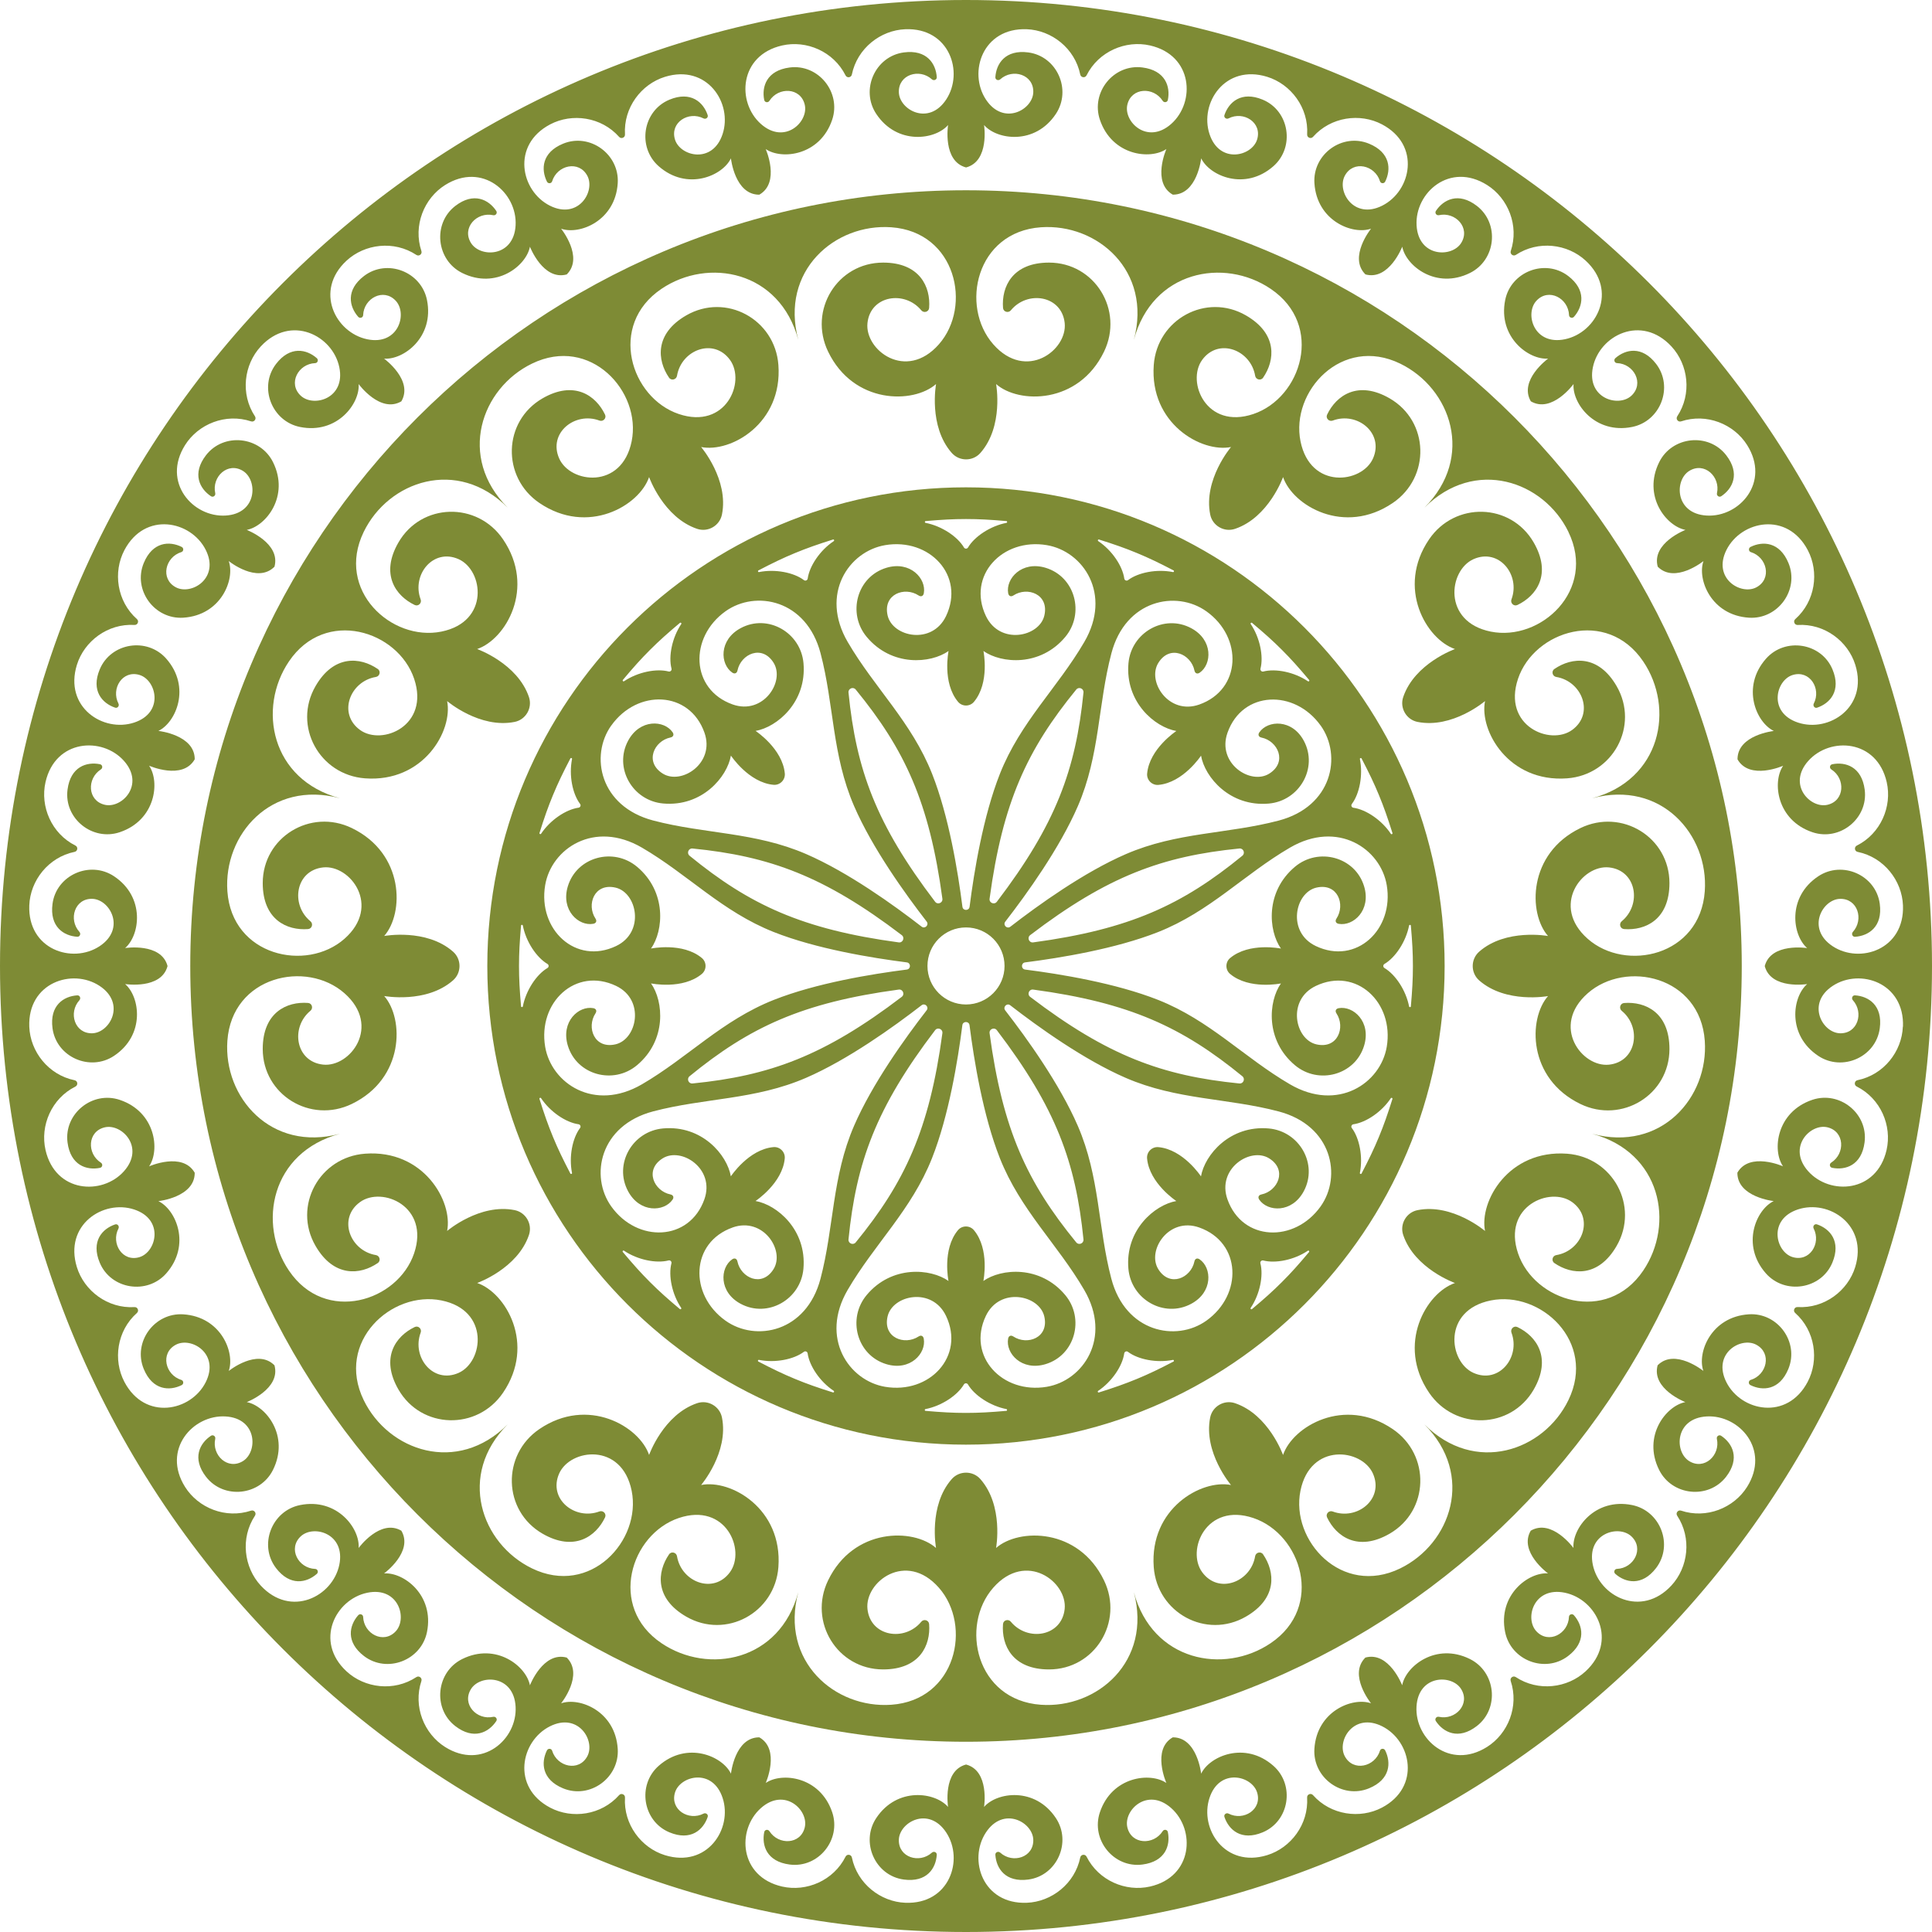
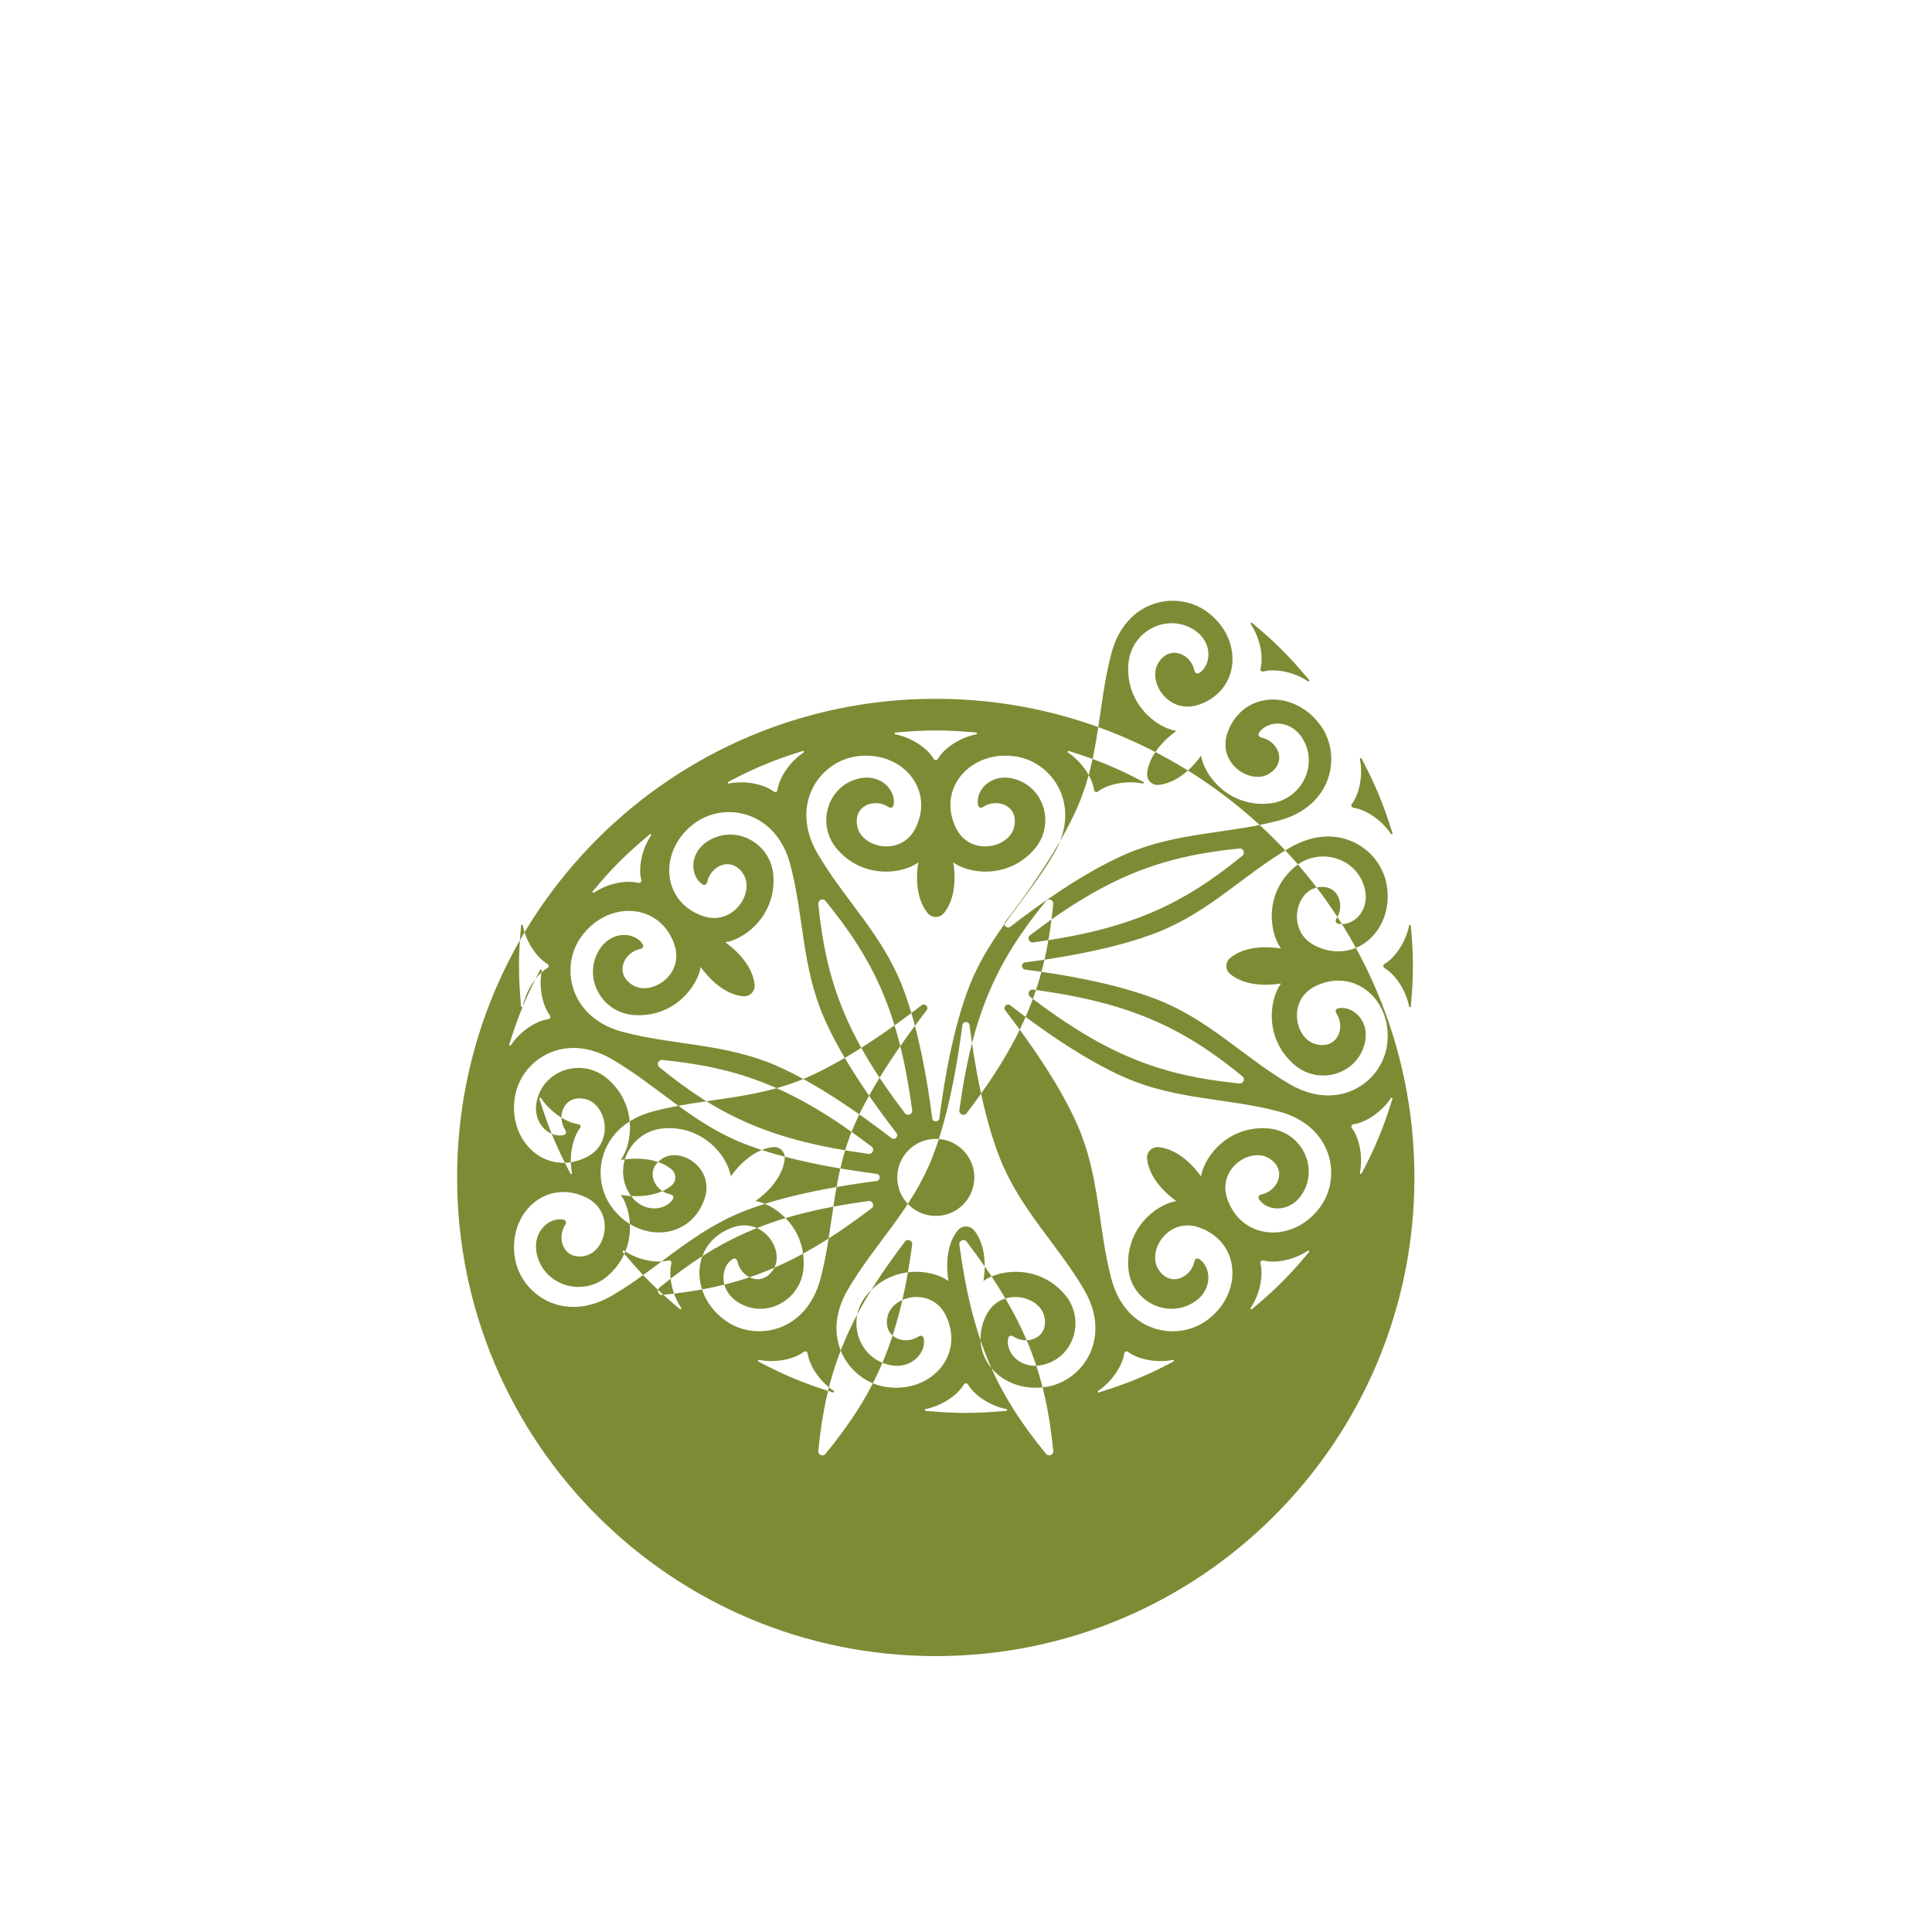
<svg xmlns="http://www.w3.org/2000/svg" xml:space="preserve" width="58.392mm" height="58.392mm" version="1.1" style="shape-rendering:geometricPrecision; text-rendering:geometricPrecision; image-rendering:optimizeQuality; fill-rule:evenodd; clip-rule:evenodd" viewBox="0 0 716.88 716.88">
  <defs>
    <style type="text/css"> .fil0 {fill:#7E8B35;fill-rule:nonzero} </style>
  </defs>
  <g id="Слой_x0020_1">
    <g id="_2658964660736">
-       <path class="fil0" d="M706.06 380.95c-0.35,9.21 -7.07,17.86 -16.82,19.86 -1.16,0.24 -1.37,1.81 -0.31,2.34 8.9,4.45 13.15,14.54 11.1,23.53 -3.63,15.96 -21.06,16.94 -29.11,7.89 -7.86,-8.84 0.76,-17.76 7.11,-16.29 6.47,1.5 6.72,9.76 1.46,13.11 -0.81,0.52 -0.61,1.74 0.33,1.93 4.92,0.99 10.94,-0.89 12.04,-9.44 1.38,-10.66 -9.22,-19.21 -19.4,-15.78 -13.31,4.49 -14.95,18.7 -10.87,24.66 0,0 -12.43,-5.51 -16.93,2.38 -0.04,9.08 13.48,10.53 13.48,10.53 -6.51,3.13 -12.2,16.25 -2.92,26.8 7.1,8.06 20.56,5.95 24.69,-3.97 3.32,-7.96 -0.96,-12.59 -5.71,-14.19 -0.91,-0.31 -1.67,0.69 -1.23,1.54 2.84,5.53 -1.5,12.52 -7.84,10.59 -6.23,-1.9 -9.24,-13.94 1.98,-17.67 11.5,-3.81 26.1,5.75 21.27,21.39 -2.72,8.81 -11.45,15.42 -21.38,14.83 -1.18,-0.07 -1.79,1.4 -0.9,2.18 7.44,6.6 8.94,17.45 4.63,25.6 -7.64,14.47 -24.73,10.91 -30.16,0.08 -5.3,-10.57 5.34,-16.96 11.09,-13.89 5.89,3.13 3.95,11.22 -2.04,13.06 -0.89,0.28 -0.96,1.51 -0.12,1.93 4.5,2.23 10.79,1.98 14.08,-6 4.09,-9.94 -3.93,-20.95 -14.65,-20.27 -14.02,0.89 -19.28,14.19 -16.89,21.01 0,0 -10.58,-8.54 -16.97,-2.09 -2.39,8.77 10.29,13.66 10.29,13.66 -7.1,1.34 -15.99,12.54 -9.75,25.13 4.77,9.63 18.32,11.07 24.88,2.56 5.26,-6.83 2.34,-12.41 -1.84,-15.19 -0.8,-0.53 -1.81,0.19 -1.6,1.13 1.35,6.09 -4.67,11.76 -10.3,8.24 -5.53,-3.45 -5.32,-15.86 6.49,-16.55 12.1,-0.71 23.72,12.31 15.01,26.16 -4.91,7.8 -15.05,11.93 -24.49,8.79 -1.12,-0.37 -2.09,0.89 -1.44,1.87 5.48,8.3 4.12,19.17 -2.15,25.93 -11.12,12 -26.7,4.14 -29.15,-7.72 -2.39,-11.59 9.54,-15 14.3,-10.55 4.87,4.55 0.91,11.86 -5.35,12.09 -0.94,0.03 -1.32,1.21 -0.62,1.83 3.76,3.32 9.91,4.7 15.15,-2.15 6.52,-8.54 1.62,-21.25 -8.91,-23.37 -13.77,-2.77 -22.29,8.72 -21.75,15.92 0,0 -8.01,-10.99 -15.85,-6.41 -4.58,7.85 6.41,15.85 6.41,15.85 -7.21,-0.55 -18.69,7.98 -15.92,21.75 2.12,10.53 14.83,15.43 23.37,8.91 6.85,-5.23 5.47,-11.38 2.15,-15.15 -0.62,-0.7 -1.8,-0.32 -1.83,0.62 -0.23,6.26 -7.54,10.22 -12.09,5.35 -4.45,-4.76 -1.03,-16.69 10.55,-14.31 11.87,2.45 19.73,18.03 7.73,29.15 -6.76,6.27 -17.63,7.63 -25.93,2.15 -0.99,-0.65 -2.25,0.31 -1.88,1.44 3.14,9.44 -0.99,19.58 -8.79,24.49 -13.85,8.72 -26.87,-2.91 -26.16,-15.01 0.69,-11.81 13.1,-12.02 16.55,-6.49 3.52,5.64 -2.15,11.65 -8.24,10.31 -0.94,-0.21 -1.66,0.8 -1.13,1.6 2.78,4.18 8.36,7.11 15.19,1.84 8.51,-6.56 7.07,-20.11 -2.56,-24.88 -12.59,-6.24 -23.79,2.65 -25.13,9.75 0,0 -4.89,-12.69 -13.65,-10.29 -6.46,6.4 2.09,16.97 2.09,16.97 -6.82,-2.39 -20.12,2.87 -21.01,16.89 -0.68,10.72 10.33,18.75 20.26,14.66 7.98,-3.29 8.23,-9.58 6,-14.08 -0.42,-0.84 -1.65,-0.77 -1.93,0.12 -1.85,5.99 -9.93,7.92 -13.06,2.04 -3.06,-5.75 3.32,-16.39 13.89,-11.09 10.83,5.44 14.39,22.52 -0.08,30.16 -8.15,4.3 -19,2.81 -25.6,-4.63 -0.79,-0.89 -2.25,-0.28 -2.18,0.9 0.59,9.93 -6.02,18.66 -14.83,21.38 -15.63,4.83 -25.2,-9.77 -21.38,-21.27 3.72,-11.23 15.76,-8.22 17.66,-1.98 1.94,6.34 -5.06,10.68 -10.59,7.84 -0.85,-0.44 -1.85,0.32 -1.54,1.23 1.6,4.76 6.23,9.03 14.19,5.71 9.92,-4.13 12.03,-17.59 3.97,-24.69 -10.54,-9.28 -23.67,-3.6 -26.8,2.92 0,0 -1.44,-13.52 -10.53,-13.48 -7.89,4.51 -2.38,16.93 -2.38,16.93 -5.97,-4.08 -20.17,-2.44 -24.66,10.87 -3.43,10.18 5.13,20.78 15.78,19.4 8.55,-1.11 10.43,-7.12 9.44,-12.04 -0.19,-0.95 -1.41,-1.15 -1.93,-0.33 -3.35,5.26 -11.62,5.01 -13.11,-1.46 -1.47,-6.35 7.45,-14.97 16.29,-7.11 9.06,8.05 8.07,25.48 -7.89,29.11 -8.99,2.05 -19.08,-2.21 -23.53,-11.1 -0.53,-1.06 -2.11,-0.85 -2.34,0.31 -2,9.74 -10.64,16.46 -19.86,16.81 -16.35,0.62 -21.81,-15.96 -15.15,-26.08 6.5,-9.88 17.35,-3.86 17.58,2.65 0.23,6.63 -7.65,9.01 -12.26,4.83 -0.71,-0.64 -1.87,-0.17 -1.81,0.79 0.32,5.01 3.69,10.33 12.23,9.19 10.65,-1.42 16.17,-13.88 10.22,-22.82 -7.78,-11.69 -21.93,-9.6 -26.64,-4.12 0,0 2.11,-13.43 -6.68,-15.74 -8.79,2.31 -6.68,15.74 -6.68,15.74 -4.71,-5.48 -18.86,-7.57 -26.64,4.12 -5.95,8.95 -0.43,21.4 10.22,22.82 8.55,1.14 11.92,-4.18 12.23,-9.19 0.06,-0.96 -1.1,-1.44 -1.81,-0.79 -4.61,4.17 -12.49,1.79 -12.26,-4.83 0.23,-6.51 11.07,-12.53 17.58,-2.65 6.66,10.12 1.2,26.7 -15.15,26.08 -9.21,-0.35 -17.86,-7.07 -19.86,-16.81 -0.24,-1.16 -1.81,-1.37 -2.34,-0.31 -4.45,8.89 -14.54,13.15 -23.53,11.1 -15.96,-3.63 -16.94,-21.06 -7.89,-29.11 8.84,-7.86 17.76,0.77 16.29,7.11 -1.5,6.47 -9.76,6.72 -13.12,1.46 -0.52,-0.81 -1.74,-0.61 -1.93,0.33 -0.99,4.92 0.89,10.94 9.44,12.04 10.66,1.38 19.22,-9.22 15.78,-19.4 -4.49,-13.31 -18.7,-14.95 -24.66,-10.87 0,0 5.51,-12.43 -2.38,-16.93 -9.09,-0.04 -10.53,13.48 -10.53,13.48 -3.13,-6.51 -16.25,-12.2 -26.8,-2.92 -8.07,7.1 -5.95,20.56 3.97,24.69 7.96,3.32 12.59,-0.96 14.2,-5.71 0.31,-0.91 -0.69,-1.67 -1.54,-1.23 -5.53,2.84 -12.52,-1.5 -10.59,-7.84 1.9,-6.23 13.94,-9.24 17.66,1.99 3.81,11.5 -5.75,26.1 -21.39,21.27 -8.81,-2.72 -15.42,-11.45 -14.83,-21.38 0.07,-1.18 -1.4,-1.79 -2.18,-0.9 -6.6,7.44 -17.45,8.94 -25.6,4.63 -14.47,-7.64 -10.91,-24.72 -0.08,-30.16 10.57,-5.31 16.95,5.34 13.89,11.09 -3.13,5.88 -11.22,3.95 -13.06,-2.04 -0.28,-0.89 -1.51,-0.96 -1.93,-0.12 -2.23,4.5 -1.97,10.79 6,14.08 9.93,4.09 20.95,-3.93 20.27,-14.66 -0.89,-14.02 -14.19,-19.28 -21.01,-16.89 0,0 8.54,-10.58 2.09,-16.97 -8.76,-2.39 -13.66,10.29 -13.66,10.29 -1.34,-7.1 -12.54,-15.99 -25.13,-9.75 -9.63,4.77 -11.07,18.32 -2.56,24.88 6.83,5.27 12.41,2.34 15.19,-1.84 0.54,-0.8 -0.19,-1.8 -1.13,-1.6 -6.09,1.35 -11.76,-4.67 -8.24,-10.31 3.45,-5.53 15.86,-5.32 16.55,6.49 0.71,12.1 -12.31,23.72 -26.16,15.01 -7.8,-4.91 -11.93,-15.05 -8.79,-24.49 0.37,-1.12 -0.89,-2.09 -1.87,-1.44 -8.3,5.48 -19.17,4.12 -25.93,-2.15 -12,-11.12 -4.14,-26.71 7.72,-29.15 11.58,-2.39 15,9.54 10.55,14.31 -4.55,4.87 -11.86,0.91 -12.09,-5.35 -0.03,-0.93 -1.21,-1.32 -1.83,-0.62 -3.32,3.76 -4.7,9.91 2.15,15.15 8.54,6.52 21.25,1.62 23.37,-8.91 2.77,-13.77 -8.72,-22.29 -15.92,-21.75 0,0 10.99,-8.01 6.41,-15.85 -7.85,-4.58 -15.85,6.41 -15.85,6.41 0.55,-7.21 -7.98,-18.69 -21.75,-15.92 -10.53,2.12 -15.43,14.83 -8.91,23.37 5.24,6.85 11.38,5.47 15.15,2.15 0.7,-0.62 0.32,-1.8 -0.62,-1.83 -6.26,-0.23 -10.22,-7.54 -5.35,-12.09 4.76,-4.45 16.69,-1.03 14.31,10.55 -2.45,11.87 -18.03,19.73 -29.15,7.72 -6.26,-6.76 -7.63,-17.63 -2.15,-25.93 0.65,-0.99 -0.31,-2.25 -1.44,-1.88 -9.44,3.14 -19.58,-0.99 -24.49,-8.79 -8.72,-13.85 2.91,-26.87 15.01,-26.16 11.81,0.69 12.02,13.1 6.49,16.55 -5.64,3.52 -11.65,-2.15 -10.31,-8.24 0.21,-0.94 -0.79,-1.66 -1.6,-1.13 -4.18,2.78 -7.1,8.36 -1.84,15.19 6.56,8.51 20.11,7.07 24.88,-2.56 6.24,-12.59 -2.65,-23.79 -9.75,-25.13 0,0 12.69,-4.89 10.29,-13.65 -6.39,-6.45 -16.97,2.09 -16.97,2.09 2.39,-6.82 -2.87,-20.12 -16.89,-21.01 -10.72,-0.68 -18.75,10.33 -14.65,20.27 3.28,7.97 9.58,8.23 14.07,6 0.84,-0.42 0.77,-1.65 -0.12,-1.93 -5.99,-1.85 -7.92,-9.93 -2.04,-13.06 5.75,-3.06 16.39,3.32 11.09,13.9 -5.44,10.83 -22.52,14.39 -30.16,-0.08 -4.3,-8.15 -2.81,-19 4.63,-25.6 0.89,-0.79 0.28,-2.26 -0.9,-2.18 -9.93,0.59 -18.66,-6.02 -21.38,-14.83 -4.83,-15.63 9.77,-25.2 21.27,-21.39 11.23,3.72 8.22,15.76 1.99,17.67 -6.34,1.94 -10.68,-5.06 -7.84,-10.59 0.44,-0.85 -0.32,-1.85 -1.23,-1.54 -4.75,1.6 -9.03,6.23 -5.71,14.19 4.13,9.92 17.59,12.03 24.69,3.97 9.28,-10.54 3.6,-23.67 -2.92,-26.8 0,0 13.52,-1.44 13.48,-10.53 -4.51,-7.89 -16.93,-2.38 -16.93,-2.38 4.08,-5.97 2.44,-20.18 -10.87,-24.66 -10.18,-3.44 -20.78,5.13 -19.4,15.78 1.11,8.55 7.12,10.43 12.04,9.44 0.95,-0.19 1.15,-1.41 0.33,-1.93 -5.26,-3.35 -5.01,-11.62 1.46,-13.11 6.35,-1.47 14.98,7.45 7.11,16.29 -8.05,9.05 -25.48,8.07 -29.11,-7.89 -2.05,-8.99 2.21,-19.08 11.1,-23.53 1.06,-0.53 0.85,-2.11 -0.31,-2.34 -9.75,-2 -16.46,-10.65 -16.81,-19.86 -0.62,-16.35 15.96,-21.81 26.08,-15.15 9.88,6.5 3.86,17.35 -2.65,17.58 -6.63,0.23 -9.01,-7.65 -4.83,-12.26 0.64,-0.71 0.17,-1.87 -0.79,-1.81 -5.01,0.32 -10.33,3.69 -9.19,12.23 1.43,10.65 13.88,16.17 22.82,10.22 11.69,-7.78 9.6,-21.93 4.12,-26.64 0,0 13.43,2.11 15.74,-6.68 -2.31,-8.79 -15.74,-6.68 -15.74,-6.68 5.48,-4.71 7.57,-18.86 -4.12,-26.64 -8.95,-5.95 -21.4,-0.43 -22.82,10.22 -1.14,8.55 4.18,11.92 9.19,12.23 0.96,0.06 1.43,-1.1 0.79,-1.81 -4.17,-4.6 -1.79,-12.49 4.83,-12.26 6.51,0.22 12.53,11.07 2.65,17.58 -10.12,6.66 -26.7,1.2 -26.08,-15.15 0.35,-9.21 7.07,-17.86 16.81,-19.86 1.16,-0.24 1.37,-1.81 0.31,-2.34 -8.9,-4.45 -13.15,-14.54 -11.1,-23.53 3.63,-15.96 21.06,-16.94 29.11,-7.89 7.86,8.84 -0.76,17.76 -7.11,16.29 -6.47,-1.5 -6.72,-9.76 -1.46,-13.12 0.81,-0.52 0.62,-1.74 -0.33,-1.93 -4.92,-0.99 -10.94,0.89 -12.04,9.44 -1.38,10.66 9.22,19.22 19.4,15.78 13.31,-4.49 14.95,-18.7 10.87,-24.67 0,0 12.43,5.51 16.93,-2.38 0.04,-9.09 -13.48,-10.53 -13.48,-10.53 6.52,-3.13 12.2,-16.25 2.92,-26.8 -7.1,-8.07 -20.56,-5.95 -24.69,3.97 -3.32,7.96 0.96,12.59 5.71,14.2 0.91,0.31 1.67,-0.69 1.23,-1.54 -2.84,-5.53 1.5,-12.52 7.84,-10.59 6.23,1.9 9.24,13.94 -1.99,17.66 -11.5,3.81 -26.1,-5.75 -21.27,-21.39 2.72,-8.81 11.45,-15.42 21.38,-14.83 1.18,0.07 1.79,-1.4 0.9,-2.18 -7.44,-6.6 -8.94,-17.45 -4.63,-25.6 7.64,-14.47 24.72,-10.91 30.16,-0.08 5.31,10.57 -5.34,16.95 -11.09,13.89 -5.88,-3.13 -3.95,-11.22 2.04,-13.06 0.89,-0.28 0.96,-1.51 0.12,-1.93 -4.49,-2.23 -10.79,-1.97 -14.07,6 -4.09,9.94 3.93,20.95 14.66,20.27 14.02,-0.89 19.28,-14.19 16.88,-21.01 0,0 10.58,8.54 16.97,2.09 2.39,-8.76 -10.29,-13.66 -10.29,-13.66 7.1,-1.34 15.99,-12.54 9.75,-25.13 -4.77,-9.63 -18.32,-11.07 -24.88,-2.56 -5.26,6.83 -2.34,12.41 1.84,15.19 0.8,0.54 1.81,-0.19 1.6,-1.13 -1.35,-6.09 4.67,-11.76 10.31,-8.24 5.53,3.45 5.32,15.86 -6.49,16.55 -12.1,0.71 -23.72,-12.31 -15.01,-26.16 4.91,-7.8 15.05,-11.93 24.49,-8.79 1.12,0.38 2.09,-0.89 1.44,-1.87 -5.48,-8.3 -4.12,-19.17 2.15,-25.93 11.12,-12 26.71,-4.14 29.15,7.73 2.39,11.58 -9.54,15 -14.31,10.55 -4.87,-4.55 -0.92,-11.86 5.35,-12.09 0.93,-0.03 1.32,-1.21 0.62,-1.83 -3.77,-3.32 -9.91,-4.7 -15.15,2.15 -6.52,8.54 -1.62,21.25 8.91,23.37 13.77,2.77 22.3,-8.72 21.75,-15.92 0,0 8.01,10.99 15.85,6.41 4.58,-7.85 -6.41,-15.85 -6.41,-15.85 7.21,0.55 18.69,-7.98 15.92,-21.75 -2.12,-10.53 -14.83,-15.43 -23.37,-8.91 -6.85,5.24 -5.47,11.38 -2.15,15.15 0.62,0.7 1.8,0.32 1.83,-0.62 0.23,-6.26 7.54,-10.22 12.09,-5.35 4.45,4.76 1.03,16.69 -10.55,14.3 -11.87,-2.45 -19.73,-18.03 -7.72,-29.15 6.76,-6.26 17.63,-7.63 25.93,-2.15 0.99,0.65 2.25,-0.32 1.87,-1.44 -3.14,-9.44 0.99,-19.58 8.79,-24.49 13.85,-8.71 26.87,2.91 26.16,15.01 -0.69,11.81 -13.1,12.02 -16.55,6.49 -3.52,-5.64 2.15,-11.65 8.24,-10.31 0.94,0.21 1.66,-0.8 1.13,-1.6 -2.78,-4.18 -8.36,-7.1 -15.19,-1.84 -8.51,6.56 -7.07,20.11 2.56,24.88 12.59,6.24 23.79,-2.65 25.13,-9.75 0,0 4.89,12.69 13.66,10.29 6.45,-6.39 -2.09,-16.97 -2.09,-16.97 6.82,2.39 20.12,-2.87 21.01,-16.89 0.68,-10.72 -10.33,-18.75 -20.27,-14.66 -7.98,3.28 -8.23,9.58 -6,14.08 0.41,0.84 1.65,0.77 1.93,-0.12 1.85,-5.99 9.93,-7.92 13.06,-2.04 3.06,5.75 -3.32,16.39 -13.89,11.09 -10.83,-5.44 -14.39,-22.52 0.08,-30.16 8.15,-4.3 19,-2.81 25.6,4.63 0.79,0.89 2.25,0.28 2.18,-0.9 -0.59,-9.93 6.02,-18.66 14.83,-21.38 15.63,-4.83 25.2,9.77 21.38,21.27 -3.72,11.23 -15.76,8.22 -17.66,1.99 -1.94,-6.34 5.06,-10.68 10.59,-7.84 0.85,0.44 1.85,-0.32 1.54,-1.23 -1.6,-4.75 -6.23,-9.03 -14.2,-5.71 -9.92,4.13 -12.03,17.59 -3.97,24.69 10.54,9.28 23.67,3.6 26.8,-2.92 0,0 1.44,13.52 10.53,13.48 7.89,-4.51 2.38,-16.93 2.38,-16.93 5.97,4.08 20.18,2.44 24.66,-10.87 3.43,-10.18 -5.12,-20.78 -15.78,-19.4 -8.55,1.11 -10.43,7.12 -9.44,12.04 0.19,0.95 1.41,1.14 1.93,0.33 3.35,-5.26 11.62,-5.01 13.12,1.46 1.47,6.35 -7.45,14.97 -16.29,7.11 -9.05,-8.05 -8.07,-25.48 7.89,-29.11 8.99,-2.05 19.08,2.2 23.53,11.1 0.53,1.06 2.11,0.85 2.34,-0.31 2,-9.75 10.64,-16.46 19.86,-16.82 16.35,-0.62 21.81,15.96 15.15,26.08 -6.5,9.88 -17.35,3.86 -17.57,-2.66 -0.23,-6.62 7.65,-9.01 12.26,-4.83 0.71,0.64 1.87,0.17 1.81,-0.79 -0.32,-5.01 -3.69,-10.33 -12.23,-9.19 -10.65,1.43 -16.17,13.88 -10.22,22.82 7.78,11.69 21.93,9.6 26.64,4.12 0,0 -2.11,13.43 6.68,15.74 8.79,-2.31 6.68,-15.74 6.68,-15.74 4.71,5.48 18.86,7.58 26.64,-4.12 5.95,-8.95 0.43,-21.4 -10.22,-22.82 -8.55,-1.14 -11.91,4.18 -12.23,9.19 -0.06,0.96 1.1,1.43 1.81,0.79 4.61,-4.17 12.49,-1.79 12.26,4.83 -0.22,6.51 -11.07,12.54 -17.58,2.66 -6.66,-10.12 -1.2,-26.7 15.15,-26.08 9.21,0.35 17.86,7.07 19.86,16.81 0.24,1.16 1.81,1.37 2.34,0.31 4.45,-8.9 14.54,-13.15 23.53,-11.1 15.96,3.63 16.94,21.06 7.89,29.11 -8.84,7.86 -17.76,-0.77 -16.29,-7.11 1.5,-6.47 9.76,-6.72 13.11,-1.46 0.52,0.81 1.74,0.61 1.93,-0.33 0.99,-4.92 -0.89,-10.94 -9.44,-12.04 -10.66,-1.38 -19.22,9.22 -15.78,19.4 4.49,13.31 18.7,14.95 24.67,10.87 0,0 -5.51,12.43 2.38,16.93 9.08,0.04 10.53,-13.48 10.53,-13.48 3.13,6.51 16.25,12.2 26.8,2.92 8.06,-7.1 5.95,-20.56 -3.97,-24.69 -7.96,-3.32 -12.59,0.96 -14.2,5.71 -0.31,0.91 0.69,1.67 1.54,1.23 5.53,-2.84 12.52,1.5 10.59,7.84 -1.9,6.23 -13.94,9.24 -17.66,-1.99 -3.81,-11.5 5.75,-26.1 21.39,-21.27 8.81,2.72 15.42,11.45 14.83,21.38 -0.07,1.18 1.4,1.79 2.18,0.9 6.6,-7.44 17.45,-8.94 25.6,-4.63 14.47,7.64 10.91,24.72 0.08,30.16 -10.57,5.31 -16.95,-5.34 -13.89,-11.09 3.13,-5.88 11.22,-3.95 13.06,2.04 0.28,0.89 1.51,0.96 1.93,0.12 2.23,-4.49 1.98,-10.79 -6,-14.07 -9.94,-4.09 -20.95,3.93 -20.26,14.65 0.89,14.02 14.19,19.28 21.01,16.89 0,0 -8.54,10.58 -2.08,16.97 8.76,2.39 13.66,-10.29 13.66,-10.29 1.34,7.1 12.54,15.99 25.13,9.75 9.63,-4.77 11.07,-18.32 2.56,-24.88 -6.83,-5.26 -12.41,-2.34 -15.19,1.84 -0.53,0.8 0.19,1.81 1.13,1.6 6.09,-1.35 11.76,4.67 8.24,10.31 -3.45,5.53 -15.86,5.32 -16.55,-6.49 -0.71,-12.1 12.31,-23.72 26.16,-15.01 7.8,4.91 11.93,15.05 8.79,24.49 -0.37,1.12 0.89,2.09 1.88,1.44 8.3,-5.48 19.17,-4.12 25.93,2.15 12,11.12 4.14,26.71 -7.73,29.15 -11.58,2.39 -15,-9.54 -10.55,-14.3 4.55,-4.87 11.86,-0.91 12.09,5.35 0.03,0.94 1.21,1.32 1.83,0.62 3.32,-3.77 4.7,-9.91 -2.15,-15.15 -8.54,-6.52 -21.25,-1.62 -23.37,8.91 -2.77,13.77 8.72,22.3 15.92,21.75 0,0 -10.99,8.01 -6.41,15.85 7.85,4.58 15.85,-6.41 15.85,-6.41 -0.55,7.21 7.98,18.69 21.75,15.92 10.53,-2.12 15.43,-14.83 8.91,-23.37 -5.24,-6.85 -11.38,-5.47 -15.15,-2.15 -0.7,0.62 -0.32,1.8 0.62,1.83 6.26,0.23 10.22,7.54 5.35,12.09 -4.76,4.45 -16.69,1.03 -14.3,-10.55 2.45,-11.87 18.03,-19.73 29.15,-7.72 6.27,6.76 7.63,17.63 2.15,25.93 -0.65,0.99 0.31,2.25 1.44,1.87 9.44,-3.14 19.58,0.99 24.49,8.79 8.72,13.85 -2.91,26.87 -15.01,26.16 -11.81,-0.69 -12.02,-13.1 -6.49,-16.55 5.64,-3.52 11.65,2.15 10.31,8.24 -0.21,0.94 0.79,1.66 1.6,1.13 4.18,-2.78 7.11,-8.36 1.84,-15.19 -6.56,-8.51 -20.11,-7.07 -24.88,2.56 -6.24,12.59 2.65,23.79 9.75,25.13 0,0 -12.69,4.89 -10.29,13.66 6.39,6.45 16.97,-2.09 16.97,-2.09 -2.39,6.82 2.87,20.12 16.89,21.01 10.72,0.68 18.75,-10.33 14.66,-20.26 -3.28,-7.97 -9.58,-8.23 -14.08,-6 -0.84,0.41 -0.77,1.65 0.12,1.93 5.99,1.85 7.92,9.93 2.04,13.06 -5.75,3.06 -16.39,-3.32 -11.09,-13.89 5.44,-10.83 22.52,-14.39 30.16,0.08 4.3,8.15 2.81,19 -4.63,25.6 -0.89,0.79 -0.28,2.25 0.9,2.18 9.93,-0.59 18.66,6.02 21.38,14.83 4.83,15.64 -9.77,25.2 -21.27,21.39 -11.23,-3.72 -8.22,-15.76 -1.98,-17.66 6.34,-1.94 10.68,5.06 7.84,10.59 -0.44,0.85 0.32,1.85 1.23,1.54 4.75,-1.6 9.03,-6.23 5.71,-14.19 -4.13,-9.92 -17.59,-12.03 -24.69,-3.97 -9.28,10.54 -3.6,23.67 2.92,26.8 0,0 -13.52,1.44 -13.48,10.53 4.51,7.89 16.93,2.38 16.93,2.38 -4.08,5.97 -2.44,20.18 10.87,24.66 10.18,3.44 20.78,-5.13 19.4,-15.78 -1.11,-8.55 -7.13,-10.43 -12.04,-9.44 -0.95,0.19 -1.15,1.41 -0.33,1.93 5.26,3.35 5.01,11.62 -1.46,13.12 -6.35,1.47 -14.98,-7.45 -7.11,-16.29 8.05,-9.05 25.48,-8.07 29.11,7.89 2.05,8.99 -2.21,19.08 -11.1,23.53 -1.06,0.53 -0.85,2.11 0.31,2.34 9.75,2 16.46,10.64 16.82,19.86 0.62,16.35 -15.96,21.81 -26.08,15.15 -9.88,-6.5 -3.86,-17.35 2.65,-17.58 6.63,-0.23 9.01,7.65 4.84,12.26 -0.64,0.71 -0.17,1.87 0.79,1.81 5.01,-0.32 10.33,-3.69 9.19,-12.23 -1.43,-10.65 -13.88,-16.17 -22.82,-10.22 -11.69,7.78 -9.6,21.93 -4.12,26.64 0,0 -13.43,-2.11 -15.74,6.68 2.31,8.79 15.74,6.68 15.74,6.68 -5.48,4.71 -7.57,18.86 4.12,26.64 8.95,5.95 21.4,0.43 22.82,-10.22 1.14,-8.55 -4.18,-11.92 -9.19,-12.24 -0.96,-0.06 -1.44,1.1 -0.79,1.81 4.17,4.61 1.79,12.49 -4.84,12.26 -6.51,-0.22 -12.53,-11.07 -2.65,-17.58 10.12,-6.66 26.7,-1.2 26.08,15.15zm-347.62 -380.95c-197.96,0 -358.44,160.48 -358.44,358.44 0,197.96 160.48,358.44 358.44,358.44 197.96,0 358.44,-160.48 358.44,-358.44 0,-197.96 -160.48,-358.44 -358.44,-358.44z" />
-       <path class="fil0" d="M581.96 197.36c10.55,21.68 -10.34,40.73 -28.81,37 -18.03,-3.64 -15.64,-22.79 -6.38,-26.89 9.45,-4.19 17.47,5.85 14.07,14.93 -0.52,1.38 0.88,2.72 2.22,2.08 7.08,-3.38 12.83,-11.41 6.03,-23.19 -8.51,-14.74 -29.25,-15.24 -38.82,-1.16 -12.22,17.98 -1.01,37.1 9.61,40.7 0,0 -14.98,5.3 -19.21,17.82 -1.36,4.03 1.15,8.39 5.32,9.22 12.95,2.59 25.04,-7.73 25.04,-7.73 -2.19,11 8.76,30.27 30.44,28.67 16.97,-1.25 26.91,-19.46 18.4,-34.2 -6.8,-11.78 -16.63,-10.82 -23.1,-6.38 -1.22,0.83 -0.76,2.72 0.7,2.96 9.57,1.6 14.25,13.57 5.9,19.65 -8.19,5.97 -25.96,-1.54 -20.1,-18.97 6,-17.86 32.95,-26.43 46.45,-6.45 11.74,17.37 6.71,43.9 -18.94,50.78 25.65,-6.87 43.28,13.59 41.79,34.5 -1.71,24.05 -29.33,30.1 -43.45,17.64 -13.79,-12.17 -2.15,-27.55 7.92,-26.48 10.27,1.1 12.2,13.8 4.72,19.97 -1.14,0.94 -0.6,2.8 0.88,2.91 7.82,0.61 16.82,-3.47 16.82,-17.07 -0,-17.02 -17.71,-27.82 -33.03,-20.41 -19.57,9.46 -19.42,31.62 -12.03,40.05 0,0 -15.63,-2.9 -25.55,5.82 -3.19,2.81 -3.19,7.84 0,10.65 9.92,8.72 25.55,5.82 25.55,5.82 -7.4,8.43 -7.55,30.59 12.03,40.05 15.32,7.41 33.03,-3.39 33.03,-20.41 0,-13.6 -8.99,-17.68 -16.82,-17.07 -1.47,0.12 -2.02,1.98 -0.88,2.91 7.49,6.16 5.56,18.87 -4.72,19.97 -10.08,1.08 -21.72,-14.31 -7.92,-26.48 14.13,-12.46 41.75,-6.41 43.45,17.63 1.48,20.92 -16.14,41.38 -41.79,34.5 25.65,6.87 30.68,33.41 18.94,50.78 -13.5,19.97 -40.45,11.41 -46.45,-6.45 -5.86,-17.43 11.91,-24.94 20.1,-18.97 8.35,6.09 3.67,18.06 -5.9,19.65 -1.46,0.24 -1.92,2.13 -0.7,2.96 6.47,4.44 16.3,5.41 23.1,-6.38 8.51,-14.74 -1.43,-32.95 -18.4,-34.2 -21.68,-1.59 -32.63,17.68 -30.44,28.67 0,0 -12.09,-10.32 -25.04,-7.73 -4.17,0.83 -6.68,5.19 -5.32,9.22 4.23,12.51 19.21,17.82 19.21,17.82 -10.62,3.6 -21.83,22.72 -9.61,40.7 9.57,14.08 30.3,13.58 38.82,-1.16 6.8,-11.78 1.05,-19.81 -6.03,-23.19 -1.33,-0.64 -2.73,0.7 -2.22,2.08 3.4,9.08 -4.62,19.12 -14.07,14.93 -9.26,-4.11 -11.65,-23.25 6.38,-26.89 18.47,-3.73 39.36,15.32 28.81,37 -9.17,18.85 -34.66,27.76 -53.44,8.98 18.78,18.78 9.87,44.27 -8.98,53.45 -21.68,10.55 -40.73,-10.35 -37,-28.81 3.64,-18.03 22.79,-15.64 26.9,-6.38 4.19,9.45 -5.85,17.47 -14.93,14.07 -1.38,-0.52 -2.72,0.88 -2.08,2.21 3.38,7.08 11.41,12.83 23.19,6.03 14.74,-8.51 15.24,-29.25 1.16,-38.82 -17.98,-12.22 -37.1,-1.01 -40.7,9.61 0,0 -5.31,-14.99 -17.82,-19.22 -4.03,-1.36 -8.38,1.15 -9.22,5.32 -2.59,12.95 7.73,25.04 7.73,25.04 -11,-2.19 -30.27,8.76 -28.67,30.44 1.25,16.97 19.46,26.91 34.2,18.4 11.78,-6.8 10.82,-16.63 6.38,-23.1 -0.83,-1.22 -2.72,-0.76 -2.96,0.7 -1.59,9.57 -13.57,14.25 -19.65,5.9 -5.97,-8.19 1.54,-25.96 18.97,-20.1 17.86,6 26.43,32.95 6.45,46.45 -17.37,11.74 -43.9,6.71 -50.78,-18.94 6.87,25.65 -13.59,43.28 -34.5,41.79 -24.05,-1.71 -30.1,-29.32 -17.64,-43.45 12.17,-13.79 27.55,-2.15 26.48,7.92 -1.1,10.28 -13.81,12.2 -19.97,4.72 -0.94,-1.14 -2.8,-0.6 -2.91,0.88 -0.61,7.82 3.47,16.82 17.07,16.82 17.02,-0 27.82,-17.71 20.41,-33.04 -9.46,-19.57 -31.62,-19.42 -40.05,-12.03 0,0 2.9,-15.63 -5.82,-25.55 -2.81,-3.19 -7.84,-3.19 -10.64,0 -8.72,9.92 -5.82,25.55 -5.82,25.55 -8.43,-7.4 -30.59,-7.55 -40.05,12.03 -7.41,15.32 3.4,33.03 20.42,33.04 13.61,0 17.68,-8.99 17.07,-16.82 -0.12,-1.47 -1.97,-2.02 -2.91,-0.88 -6.16,7.49 -18.87,5.56 -19.97,-4.72 -1.07,-10.07 14.31,-21.72 26.48,-7.92 12.46,14.13 6.41,41.75 -17.64,43.45 -20.91,1.48 -41.38,-16.14 -34.5,-41.79 -6.87,25.65 -33.41,30.68 -50.78,18.94 -19.97,-13.5 -11.41,-40.45 6.45,-46.45 17.43,-5.86 24.94,11.91 18.97,20.1 -6.09,8.35 -18.06,3.67 -19.65,-5.9 -0.24,-1.46 -2.13,-1.92 -2.96,-0.7 -4.44,6.47 -5.41,16.3 6.38,23.1 14.74,8.51 32.95,-1.43 34.2,-18.4 1.59,-21.68 -17.67,-32.63 -28.67,-30.44 0,0 10.32,-12.09 7.73,-25.04 -0.83,-4.17 -5.19,-6.68 -9.22,-5.32 -12.51,4.23 -17.82,19.21 -17.82,19.21 -3.6,-10.62 -22.72,-21.83 -40.7,-9.61 -14.08,9.57 -13.58,30.3 1.16,38.82 11.78,6.8 19.81,1.05 23.19,-6.03 0.64,-1.33 -0.7,-2.73 -2.08,-2.22 -9.08,3.4 -19.12,-4.62 -14.94,-14.07 4.11,-9.26 23.25,-11.65 26.9,6.38 3.73,18.47 -15.32,39.36 -37,28.81 -18.86,-9.17 -27.76,-34.67 -8.98,-53.44 -18.78,18.78 -44.27,9.87 -53.44,-8.98 -10.55,-21.68 10.35,-40.73 28.82,-37 18.03,3.64 15.64,22.79 6.38,26.89 -9.45,4.19 -17.47,-5.85 -14.07,-14.94 0.52,-1.38 -0.88,-2.72 -2.21,-2.08 -7.08,3.39 -12.83,11.41 -6.03,23.2 8.51,14.74 29.25,15.24 38.82,1.16 12.22,-17.98 1.01,-37.1 -9.61,-40.7 0,0 14.98,-5.3 19.21,-17.82 1.36,-4.03 -1.15,-8.39 -5.32,-9.22 -12.95,-2.59 -25.04,7.73 -25.04,7.73 2.19,-11 -8.76,-30.27 -30.44,-28.67 -16.97,1.25 -26.91,19.46 -18.4,34.2 6.8,11.78 16.63,10.82 23.1,6.38 1.22,-0.83 0.76,-2.72 -0.7,-2.96 -9.57,-1.59 -14.25,-13.56 -5.9,-19.65 8.19,-5.97 25.96,1.54 20.1,18.97 -6,17.86 -32.95,26.43 -46.45,6.45 -11.74,-17.37 -6.71,-43.9 18.94,-50.78 -25.65,6.88 -43.28,-13.59 -41.79,-34.5 1.71,-24.05 29.32,-30.1 43.45,-17.64 13.79,12.17 2.15,27.55 -7.92,26.48 -10.28,-1.1 -12.2,-13.81 -4.72,-19.97 1.14,-0.94 0.6,-2.8 -0.87,-2.91 -7.83,-0.61 -16.82,3.47 -16.82,17.07 0,17.02 17.71,27.82 33.04,20.41 19.57,-9.46 19.42,-31.62 12.03,-40.05 0,0 15.63,2.9 25.55,-5.82 3.19,-2.81 3.19,-7.84 0,-10.64 -9.92,-8.72 -25.55,-5.82 -25.55,-5.82 7.4,-8.43 7.55,-30.59 -12.03,-40.05 -15.32,-7.41 -33.03,3.4 -33.04,20.42 -0,13.6 8.99,17.68 16.82,17.07 1.47,-0.12 2.01,-1.97 0.87,-2.91 -7.49,-6.16 -5.56,-18.87 4.72,-19.97 10.07,-1.08 21.72,14.31 7.92,26.48 -14.13,12.46 -41.75,6.41 -43.45,-17.64 -1.48,-20.91 16.14,-41.38 41.79,-34.5 -25.65,-6.87 -30.68,-33.41 -18.94,-50.78 13.5,-19.97 40.45,-11.41 46.45,6.45 5.86,17.43 -11.91,24.94 -20.1,18.97 -8.35,-6.09 -3.67,-18.06 5.9,-19.65 1.46,-0.24 1.92,-2.13 0.7,-2.96 -6.47,-4.44 -16.3,-5.41 -23.1,6.38 -8.51,14.74 1.43,32.95 18.4,34.2 21.68,1.59 32.63,-17.67 30.44,-28.67 0,0 12.09,10.32 25.04,7.73 4.17,-0.83 6.68,-5.19 5.32,-9.22 -4.23,-12.51 -19.22,-17.82 -19.22,-17.82 10.62,-3.6 21.83,-22.72 9.61,-40.7 -9.57,-14.08 -30.31,-13.58 -38.82,1.16 -6.8,11.78 -1.05,19.81 6.03,23.19 1.33,0.64 2.73,-0.7 2.21,-2.08 -3.4,-9.08 4.62,-19.12 14.07,-14.93 9.26,4.11 11.65,23.25 -6.38,26.89 -18.47,3.73 -39.36,-15.32 -28.81,-37 9.17,-18.86 34.66,-27.77 53.44,-8.99 -18.78,-18.78 -9.87,-44.27 8.98,-53.44 21.68,-10.55 40.73,10.35 37,28.81 -3.64,18.03 -22.79,15.64 -26.89,6.38 -4.19,-9.45 5.85,-17.47 14.93,-14.07 1.38,0.52 2.72,-0.88 2.08,-2.21 -3.38,-7.08 -11.41,-12.83 -23.19,-6.03 -14.74,8.51 -15.24,29.25 -1.16,38.82 17.98,12.22 37.1,1.01 40.7,-9.61 0,0 5.31,14.98 17.82,19.21 4.03,1.36 8.38,-1.15 9.22,-5.32 2.59,-12.95 -7.73,-25.04 -7.73,-25.04 11,2.19 30.27,-8.76 28.67,-30.44 -1.25,-16.97 -19.46,-26.91 -34.2,-18.4 -11.78,6.8 -10.82,16.63 -6.38,23.1 0.84,1.22 2.72,0.76 2.96,-0.7 1.59,-9.57 13.56,-14.25 19.65,-5.9 5.97,8.19 -1.54,25.96 -18.97,20.1 -17.86,-6 -26.43,-32.95 -6.45,-46.45 17.37,-11.74 43.9,-6.71 50.78,18.94 -6.87,-25.65 13.59,-43.28 34.5,-41.79 24.05,1.71 30.1,29.32 17.64,43.45 -12.17,13.79 -27.56,2.15 -26.48,-7.92 1.1,-10.27 13.8,-12.2 19.97,-4.72 0.94,1.14 2.8,0.6 2.91,-0.88 0.61,-7.83 -3.47,-16.82 -17.07,-16.82 -17.02,0 -27.82,17.71 -20.41,33.04 9.46,19.57 31.62,19.42 40.05,12.03 0,0 -2.9,15.63 5.82,25.55 2.81,3.19 7.84,3.19 10.64,0 8.72,-9.92 5.82,-25.55 5.82,-25.55 8.43,7.4 30.59,7.55 40.05,-12.03 7.41,-15.32 -3.39,-33.03 -20.41,-33.04 -13.61,-0 -17.68,8.99 -17.07,16.82 0.11,1.47 1.97,2.02 2.91,0.88 6.16,-7.49 18.87,-5.56 19.97,4.72 1.07,10.07 -14.31,21.72 -26.48,7.92 -12.46,-14.13 -6.41,-41.75 17.64,-43.45 20.91,-1.48 41.38,16.14 34.5,41.79 6.88,-25.65 33.41,-30.68 50.78,-18.94 19.97,13.5 11.41,40.45 -6.45,46.45 -17.43,5.86 -24.94,-11.91 -18.97,-20.1 6.09,-8.35 18.06,-3.67 19.65,5.9 0.24,1.46 2.13,1.92 2.96,0.7 4.44,-6.47 5.41,-16.3 -6.38,-23.1 -14.74,-8.51 -32.95,1.43 -34.2,18.4 -1.59,21.68 17.67,32.64 28.67,30.44 0,0 -10.32,12.09 -7.73,25.04 0.83,4.17 5.19,6.68 9.22,5.32 12.51,-4.23 17.82,-19.21 17.82,-19.21 3.6,10.62 22.72,21.83 40.7,9.61 14.08,-9.57 13.58,-30.3 -1.16,-38.82 -11.78,-6.8 -19.81,-1.05 -23.19,6.03 -0.64,1.33 0.7,2.73 2.09,2.21 9.08,-3.4 19.12,4.62 14.93,14.07 -4.11,9.26 -23.25,11.65 -26.9,-6.38 -3.73,-18.47 15.32,-39.36 37,-28.81 18.85,9.17 27.76,34.67 8.98,53.45 18.78,-18.78 44.27,-9.87 53.44,8.98zm-223.52 -126.76c-158.97,0 -287.84,128.87 -287.84,287.84 0,158.97 128.87,287.85 287.84,287.85 158.97,0 287.85,-128.87 287.85,-287.85 0,-158.97 -128.87,-287.84 -287.85,-287.84z" />
-       <path class="fil0" d="M485.31 252.78c-5.08,-3.42 -11.98,-4.79 -16.53,-3.61 -0.64,0.17 -1.23,-0.42 -1.07,-1.07 1.18,-4.55 -0.2,-11.46 -3.61,-16.53 -0.22,-0.32 0.19,-0.69 0.49,-0.44 4.58,3.84 7.72,6.64 11.12,10.05 3.4,3.4 6.2,6.54 10.05,11.12 0.25,0.3 -0.12,0.71 -0.44,0.49zm4.75 16.46c7.95,11.17 4.32,30 -15.59,35.24 -19.11,5.03 -37.74,4.22 -56.73,12.45 -15.5,6.72 -32.47,18.89 -42.84,26.93 -1.25,0.96 -2.85,-0.63 -1.88,-1.88 8.04,-10.37 20.21,-27.34 26.92,-42.84 8.22,-18.99 7.42,-37.61 12.45,-56.72 5.24,-19.91 24.07,-23.54 35.24,-15.59 13.63,9.7 13.01,29.04 -2.62,34.59 -11.33,4.02 -19.52,-8.52 -15.2,-15.46 4.3,-6.91 12.15,-3.22 13.4,2.85 0.22,1.06 1.05,1.41 1.95,0.79 4.52,-3.12 5.03,-12.13 -3.16,-16.51 -10.06,-5.38 -22.27,1.65 -23.28,13.01 -1.28,14.4 9.78,23.75 17.78,25.14 0,0 -10.02,6.58 -10.85,15.81 -0.21,2.38 1.81,4.4 4.19,4.19 9.23,-0.83 15.81,-10.85 15.81,-10.85 1.39,8 10.74,19.06 25.14,17.78 11.36,-1.01 18.39,-13.22 13.01,-23.28 -4.38,-8.19 -13.39,-7.68 -16.51,-3.16 -0.62,0.89 -0.28,1.73 0.79,1.95 6.07,1.24 9.76,9.09 2.85,13.4 -6.94,4.32 -19.48,-3.87 -15.46,-15.2 5.54,-15.63 24.89,-16.24 34.59,-2.62zm11.55 29.08c2.83,-3.75 4.2,-10.66 2.99,-16.65 -0.08,-0.38 0.44,-0.57 0.62,-0.22 2.76,5.3 4.59,9.09 6.43,13.54 1.84,4.45 3.23,8.42 5.03,14.12 0.12,0.37 -0.38,0.61 -0.6,0.28 -3.38,-5.1 -9.24,-9.02 -13.89,-9.67 -0.66,-0.09 -0.98,-0.86 -0.58,-1.39zm21.24 45.12c0.07,-0.38 0.62,-0.35 0.66,0.03 0.52,5.96 0.76,10.15 0.76,14.97 0,4.82 -0.24,9.01 -0.76,14.97 -0.03,0.39 -0.58,0.41 -0.66,0.03 -1.17,-6 -5.09,-11.86 -9.14,-14.25 -0.57,-0.34 -0.57,-1.17 0,-1.51 4.05,-2.38 7.96,-8.24 9.14,-14.25zm-11.21 78.46c-1.84,4.45 -3.67,8.24 -6.43,13.54 -0.18,0.34 -0.7,0.16 -0.62,-0.22 1.21,-6 -0.16,-12.91 -2.99,-16.66 -0.4,-0.53 -0.08,-1.3 0.58,-1.39 4.65,-0.65 10.51,-4.57 13.89,-9.67 0.21,-0.32 0.71,-0.09 0.6,0.28 -1.8,5.7 -3.18,9.67 -5.03,14.12zm-51.76 -19.87c-28.61,-2.86 -48.86,-10.23 -77.63,-32.14 -1.23,-0.94 -0.42,-2.91 1.12,-2.7 35.83,4.84 55.36,13.96 77.62,32.16 1.16,0.95 0.38,2.83 -1.11,2.68zm-77.63 -55.05c28.76,-21.91 49.02,-29.28 77.63,-32.14 1.49,-0.15 2.27,1.73 1.11,2.68 -22.25,18.21 -41.78,27.32 -77.62,32.16 -1.54,0.21 -2.35,-1.76 -1.12,-2.7zm47.46 -1.13c19.24,-7.61 31.84,-21.35 48.91,-31.31 17.78,-10.38 33.66,0.38 35.94,13.9 2.78,16.49 -11.34,29.73 -26.31,22.6 -10.85,-5.17 -7.78,-19.82 0.19,-21.68 7.93,-1.84 10.87,6.31 7.46,11.49 -0.6,0.91 -0.25,1.74 0.82,1.94 5.4,0.99 12.13,-5.02 9.44,-13.91 -3.31,-10.92 -16.91,-14.59 -25.66,-7.26 -11.08,9.28 -9.88,23.71 -5.2,30.35 0,0 -11.73,-2.43 -18.85,3.51 -1.84,1.53 -1.84,4.4 0,5.92 7.12,5.94 18.85,3.51 18.85,3.51 -4.68,6.64 -5.88,21.07 5.2,30.35 8.75,7.33 22.35,3.66 25.66,-7.26 2.7,-8.89 -4.04,-14.9 -9.44,-13.91 -1.07,0.2 -1.42,1.03 -0.82,1.93 3.41,5.18 0.47,13.33 -7.46,11.49 -7.97,-1.85 -11.04,-16.51 -0.19,-21.68 14.97,-7.13 29.09,6.12 26.31,22.6 -2.28,13.51 -18.16,24.27 -35.94,13.89 -17.07,-9.96 -29.67,-23.7 -48.91,-31.31 -15.71,-6.21 -36.32,-9.6 -49.33,-11.25 -1.56,-0.2 -1.56,-2.46 0,-2.66 13.01,-1.65 33.62,-5.04 49.33,-11.25zm60.33 101.78c-9.7,13.62 -29.04,13.01 -34.59,-2.62 -4.02,-11.33 8.52,-19.52 15.46,-15.2 6.91,4.3 3.22,12.15 -2.85,13.4 -1.07,0.22 -1.41,1.05 -0.79,1.95 3.12,4.52 12.13,5.03 16.51,-3.16 5.38,-10.06 -1.65,-22.27 -13.01,-23.28 -14.39,-1.28 -23.75,9.78 -25.14,17.78 0,0 -6.58,-10.02 -15.81,-10.85 -2.38,-0.21 -4.4,1.81 -4.19,4.19 0.83,9.23 10.85,15.81 10.85,15.81 -8,1.39 -19.06,10.74 -17.78,25.14 1.01,11.36 13.22,18.39 23.28,13.01 8.19,-4.38 7.68,-13.39 3.16,-16.51 -0.9,-0.62 -1.73,-0.28 -1.95,0.79 -1.24,6.07 -9.1,9.76 -13.4,2.85 -4.32,-6.94 3.87,-19.48 15.2,-15.46 15.63,5.54 16.24,24.89 2.62,34.59 -11.17,7.95 -30,4.32 -35.24,-15.59 -5.03,-19.11 -4.22,-37.74 -12.45,-56.73 -6.72,-15.5 -18.89,-32.47 -26.93,-42.84 -0.96,-1.24 0.63,-2.85 1.88,-1.88 10.37,8.04 27.34,20.21 42.84,26.93 18.99,8.23 37.61,7.42 56.73,12.45 19.91,5.24 23.54,24.08 15.59,35.24zm-4.31 16.95c-3.84,4.58 -6.64,7.72 -10.05,11.12 -3.4,3.4 -6.54,6.21 -11.12,10.05 -0.3,0.25 -0.7,-0.12 -0.49,-0.44 3.42,-5.08 4.79,-11.99 3.61,-16.53 -0.17,-0.64 0.42,-1.23 1.07,-1.07 4.55,1.18 11.46,-0.2 16.53,-3.61 0.32,-0.22 0.69,0.19 0.44,0.49zm-50.31 40.64c-5.3,2.76 -9.09,4.59 -13.54,6.43 -4.45,1.84 -8.42,3.23 -14.12,5.03 -0.37,0.12 -0.61,-0.38 -0.28,-0.6 5.1,-3.38 9.02,-9.24 9.67,-13.89 0.09,-0.66 0.86,-0.98 1.39,-0.58 3.75,2.83 10.66,4.2 16.66,2.99 0.38,-0.08 0.57,0.44 0.22,0.62zm-47.01 9.36c-16.49,2.78 -29.73,-11.34 -22.6,-26.31 5.17,-10.85 19.82,-7.78 21.68,0.19 1.84,7.92 -6.31,10.87 -11.49,7.45 -0.91,-0.6 -1.74,-0.25 -1.93,0.82 -0.99,5.4 5.02,12.13 13.91,9.44 10.92,-3.31 14.59,-16.91 7.26,-25.66 -9.28,-11.08 -23.71,-9.88 -30.35,-5.2 0,0 2.43,-11.73 -3.51,-18.85 -1.53,-1.83 -4.39,-1.83 -5.92,0 -5.94,7.12 -3.51,18.85 -3.51,18.85 -6.64,-4.67 -21.07,-5.88 -30.35,5.2 -7.33,8.75 -3.66,22.35 7.26,25.66 8.89,2.7 14.9,-4.04 13.91,-9.44 -0.2,-1.07 -1.03,-1.42 -1.93,-0.82 -5.18,3.41 -13.33,0.47 -11.49,-7.45 1.85,-7.97 16.51,-11.04 21.68,-0.19 7.13,14.97 -6.12,29.09 -22.6,26.31 -13.51,-2.28 -24.27,-18.16 -13.9,-35.94 9.96,-17.07 23.7,-29.67 31.31,-48.91 6.21,-15.71 9.6,-36.32 11.25,-49.33 0.2,-1.56 2.46,-1.56 2.66,0 1.65,13.01 5.04,33.62 11.25,49.33 7.61,19.24 21.35,31.84 31.31,48.91 10.38,17.79 -0.38,33.66 -13.9,35.94zm-15.03 8.93c-5.96,0.52 -10.15,0.76 -14.97,0.76 -4.81,0 -9.01,-0.24 -14.97,-0.76 -0.39,-0.03 -0.41,-0.58 -0.03,-0.66 6,-1.18 11.86,-5.09 14.25,-9.14 0.34,-0.57 1.17,-0.57 1.51,0 2.38,4.05 8.24,7.96 14.25,9.14 0.38,0.07 0.36,0.62 -0.03,0.66zm-64.31 -6.84c-5.7,-1.8 -9.67,-3.18 -14.12,-5.03 -4.45,-1.84 -8.24,-3.67 -13.54,-6.43 -0.35,-0.18 -0.16,-0.7 0.22,-0.62 6,1.21 12.91,-0.16 16.66,-2.99 0.53,-0.4 1.3,-0.08 1.39,0.58 0.65,4.65 4.57,10.51 9.67,13.89 0.32,0.22 0.09,0.71 -0.28,0.6zm-37.24 -61.21c11.33,-4.02 19.52,8.51 15.2,15.46 -4.3,6.91 -12.15,3.22 -13.4,-2.85 -0.22,-1.06 -1.05,-1.41 -1.95,-0.79 -4.52,3.12 -5.03,12.13 3.16,16.51 10.06,5.38 22.28,-1.65 23.28,-13.01 1.28,-14.4 -9.78,-23.75 -17.78,-25.14 0,0 10.02,-6.58 10.85,-15.81 0.21,-2.38 -1.81,-4.4 -4.19,-4.19 -9.23,0.83 -15.81,10.85 -15.81,10.85 -1.39,-8 -10.74,-19.06 -25.14,-17.78 -11.37,1.01 -18.39,13.22 -13.01,23.28 4.38,8.19 13.39,7.68 16.51,3.16 0.62,-0.89 0.27,-1.73 -0.79,-1.95 -6.07,-1.25 -9.76,-9.09 -2.85,-13.4 6.94,-4.32 19.48,3.87 15.46,15.2 -5.54,15.63 -24.89,16.24 -34.58,2.62 -7.95,-11.17 -4.32,-30 15.59,-35.24 19.11,-5.03 37.74,-4.22 56.73,-12.45 15.5,-6.72 32.47,-18.89 42.84,-26.92 1.25,-0.97 2.85,0.63 1.88,1.88 -8.04,10.37 -20.21,27.34 -26.92,42.84 -8.22,18.99 -7.42,37.61 -12.45,56.73 -5.24,19.91 -24.07,23.54 -35.24,15.59 -13.62,-9.69 -13.01,-29.04 2.62,-34.58zm-19.56 30.28c-4.58,-3.84 -7.71,-6.64 -11.12,-10.05 -3.4,-3.4 -6.2,-6.54 -10.05,-11.12 -0.25,-0.3 0.12,-0.71 0.44,-0.49 5.08,3.42 11.99,4.79 16.53,3.61 0.64,-0.17 1.23,0.42 1.07,1.07 -1.18,4.55 0.2,11.46 3.61,16.53 0.22,0.32 -0.19,0.69 -0.49,0.44zm-37.03 -67.19c-2.83,3.75 -4.2,10.66 -2.99,16.66 0.08,0.38 -0.44,0.57 -0.62,0.22 -2.76,-5.3 -4.59,-9.09 -6.43,-13.54 -1.84,-4.45 -3.23,-8.42 -5.03,-14.12 -0.12,-0.37 0.38,-0.61 0.6,-0.28 3.38,5.1 9.24,9.02 13.89,9.67 0.66,0.09 0.98,0.86 0.58,1.39zm-21.24 -45.12c-0.07,0.38 -0.62,0.35 -0.66,-0.03 -0.52,-5.95 -0.76,-10.15 -0.76,-14.97 0,-4.82 0.24,-9.01 0.76,-14.97 0.03,-0.39 0.58,-0.41 0.66,-0.03 1.17,6.01 5.09,11.86 9.14,14.25 0.57,0.34 0.57,1.17 0,1.51 -4.05,2.38 -7.96,8.24 -9.14,14.25zm11.21 -78.46c1.84,-4.45 3.67,-8.24 6.43,-13.54 0.18,-0.34 0.7,-0.16 0.62,0.22 -1.21,6 0.16,12.91 2.99,16.66 0.4,0.53 0.08,1.3 -0.58,1.39 -4.65,0.65 -10.51,4.57 -13.89,9.66 -0.21,0.32 -0.71,0.09 -0.6,-0.28 1.8,-5.7 3.18,-9.67 5.03,-14.12zm51.76 19.87c28.61,2.86 48.86,10.23 77.63,32.14 1.23,0.94 0.42,2.91 -1.12,2.7 -35.83,-4.84 -55.36,-13.96 -77.62,-32.16 -1.16,-0.95 -0.38,-2.83 1.11,-2.68zm77.63 55.05c-28.76,21.91 -49.01,29.28 -77.63,32.14 -1.49,0.15 -2.27,-1.73 -1.11,-2.68 22.25,-18.21 41.78,-27.32 77.62,-32.16 1.54,-0.21 2.35,1.76 1.12,2.7zm-47.46 1.12c-19.24,7.61 -31.84,21.35 -48.91,31.31 -17.79,10.38 -33.66,-0.38 -35.94,-13.9 -2.78,-16.49 11.33,-29.74 26.31,-22.6 10.85,5.17 7.78,19.82 -0.19,21.68 -7.92,1.84 -10.87,-6.31 -7.45,-11.49 0.6,-0.91 0.25,-1.74 -0.82,-1.93 -5.4,-0.99 -12.13,5.02 -9.44,13.91 3.31,10.92 16.92,14.59 25.67,7.26 11.08,-9.28 9.88,-23.71 5.2,-30.35 0,0 11.73,2.43 18.85,-3.51 1.84,-1.53 1.84,-4.4 0,-5.92 -7.12,-5.94 -18.85,-3.51 -18.85,-3.51 4.67,-6.64 5.88,-21.07 -5.2,-30.35 -8.75,-7.32 -22.35,-3.66 -25.67,7.26 -2.69,8.89 4.04,14.9 9.44,13.91 1.07,-0.2 1.42,-1.03 0.82,-1.93 -3.42,-5.18 -0.47,-13.33 7.45,-11.49 7.97,1.85 11.04,16.51 0.19,21.68 -14.97,7.13 -29.09,-6.11 -26.31,-22.6 2.28,-13.52 18.16,-24.27 35.94,-13.9 17.07,9.96 29.67,23.7 48.91,31.31 15.71,6.21 36.32,9.6 49.33,11.25 1.56,0.2 1.56,2.46 0,2.66 -13.02,1.65 -33.62,5.04 -49.33,11.25zm-60.33 -101.78c9.69,-13.63 29.04,-13.01 34.58,2.62 4.02,11.33 -8.52,19.52 -15.46,15.2 -6.91,-4.3 -3.22,-12.15 2.85,-13.4 1.06,-0.22 1.41,-1.05 0.79,-1.95 -3.12,-4.52 -12.13,-5.03 -16.51,3.16 -5.38,10.06 1.65,22.28 13.01,23.28 14.4,1.28 23.75,-9.79 25.14,-17.78 0,0 6.58,10.02 15.81,10.85 2.38,0.21 4.4,-1.81 4.19,-4.19 -0.83,-9.23 -10.85,-15.81 -10.85,-15.81 8,-1.39 19.06,-10.74 17.78,-25.14 -1.01,-11.37 -13.22,-18.39 -23.28,-13.01 -8.19,4.38 -7.68,13.39 -3.16,16.51 0.89,0.62 1.73,0.28 1.95,-0.79 1.24,-6.07 9.09,-9.76 13.4,-2.85 4.32,6.94 -3.87,19.48 -15.2,15.46 -15.63,-5.54 -16.24,-24.89 -2.62,-34.59 11.17,-7.95 30,-4.32 35.24,15.59 5.03,19.11 4.22,37.74 12.45,56.72 6.71,15.5 18.89,32.47 26.92,42.84 0.97,1.25 -0.63,2.85 -1.88,1.88 -10.37,-8.04 -27.34,-20.21 -42.84,-26.93 -18.99,-8.22 -37.61,-7.42 -56.73,-12.44 -19.91,-5.24 -23.54,-24.08 -15.59,-35.24zm4.31 -16.94c3.84,-4.58 6.64,-7.72 10.05,-11.12 3.4,-3.4 6.54,-6.2 11.12,-10.05 0.3,-0.25 0.71,0.12 0.49,0.44 -3.41,5.08 -4.79,11.99 -3.61,16.53 0.17,0.64 -0.42,1.23 -1.07,1.07 -4.55,-1.18 -11.46,0.2 -16.53,3.61 -0.32,0.22 -0.69,-0.19 -0.44,-0.49zm50.31 -40.64c5.3,-2.76 9.09,-4.59 13.54,-6.43 4.45,-1.84 8.42,-3.23 14.12,-5.03 0.37,-0.12 0.61,0.38 0.28,0.6 -5.1,3.38 -9.02,9.24 -9.67,13.89 -0.09,0.66 -0.86,0.98 -1.39,0.58 -3.75,-2.83 -10.66,-4.2 -16.66,-2.99 -0.38,0.08 -0.57,-0.44 -0.22,-0.62zm88.46 122.95c-0.94,1.23 -2.91,0.42 -2.7,-1.12 4.84,-35.83 13.96,-55.36 32.16,-77.62 0.95,-1.16 2.83,-0.38 2.68,1.11 -2.86,28.61 -10.23,48.86 -32.14,77.63zm-55.05 -77.63c-0.15,-1.49 1.73,-2.27 2.68,-1.11 18.21,22.25 27.32,41.78 32.16,77.62 0.21,1.54 -1.76,2.35 -2.7,1.12 -21.91,-28.76 -29.28,-49.01 -32.14,-77.63zm34.84 126.41c-4.84,35.83 -13.96,55.36 -32.16,77.62 -0.95,1.16 -2.83,0.38 -2.68,-1.11 2.86,-28.61 10.22,-48.86 32.14,-77.63 0.94,-1.23 2.91,-0.42 2.7,1.12zm52.35 76.51c0.15,1.49 -1.73,2.27 -2.68,1.11 -18.21,-22.25 -27.32,-41.78 -32.16,-77.62 -0.21,-1.54 1.76,-2.35 2.7,-1.12 21.91,28.76 29.28,49.02 32.14,77.63zm-43.59 -87.17c-7.89,0 -14.3,-6.4 -14.3,-14.29 0,-7.9 6.4,-14.3 14.3,-14.3 7.9,0 14.3,6.4 14.3,14.3 0,7.89 -6.4,14.29 -14.3,14.29zm-30 -170.44c16.49,-2.78 29.73,11.33 22.6,26.31 -5.17,10.85 -19.82,7.78 -21.68,-0.19 -1.84,-7.92 6.31,-10.87 11.49,-7.45 0.91,0.6 1.74,0.25 1.94,-0.82 0.99,-5.4 -5.02,-12.13 -13.91,-9.44 -10.92,3.31 -14.59,16.92 -7.26,25.67 9.28,11.08 23.71,9.88 30.35,5.2 0,0 -2.43,11.73 3.51,18.85 1.53,1.84 4.4,1.84 5.92,0 5.94,-7.12 3.51,-18.85 3.51,-18.85 6.64,4.67 21.07,5.88 30.35,-5.2 7.32,-8.75 3.66,-22.35 -7.26,-25.67 -8.89,-2.69 -14.9,4.04 -13.91,9.44 0.2,1.07 1.03,1.42 1.93,0.82 5.18,-3.42 13.33,-0.47 11.49,7.45 -1.85,7.97 -16.51,11.04 -21.68,0.19 -7.13,-14.97 6.12,-29.09 22.6,-26.31 13.52,2.28 24.27,18.16 13.9,35.94 -9.96,17.07 -23.7,29.67 -31.31,48.91 -6.21,15.71 -9.6,36.31 -11.25,49.33 -0.2,1.56 -2.46,1.56 -2.66,0 -1.65,-13.02 -5.04,-33.62 -11.25,-49.33 -7.61,-19.24 -21.35,-31.84 -31.31,-48.91 -10.38,-17.79 0.38,-33.66 13.9,-35.94zm15.03 -8.93c5.96,-0.52 10.15,-0.76 14.97,-0.76 4.81,0 9.01,0.24 14.97,0.76 0.39,0.03 0.41,0.58 0.03,0.66 -6,1.17 -11.87,5.09 -14.25,9.14 -0.34,0.57 -1.17,0.57 -1.51,0 -2.38,-4.05 -8.24,-7.96 -14.24,-9.14 -0.38,-0.07 -0.35,-0.62 0.03,-0.66zm64.31 6.84c5.7,1.8 9.67,3.18 14.12,5.03 4.45,1.84 8.24,3.67 13.54,6.43 0.34,0.18 0.16,0.7 -0.22,0.62 -6,-1.21 -12.91,0.16 -16.66,2.99 -0.53,0.4 -1.3,0.08 -1.39,-0.58 -0.65,-4.65 -4.57,-10.51 -9.66,-13.89 -0.32,-0.21 -0.09,-0.71 0.28,-0.6zm-49.35 -19.36c-98.09,0 -177.61,79.52 -177.61,177.61 0,98.09 79.52,177.61 177.61,177.61 98.09,0 177.61,-79.52 177.61,-177.61 0,-98.09 -79.52,-177.61 -177.61,-177.61z" />
+       <path class="fil0" d="M485.31 252.78c-5.08,-3.42 -11.98,-4.79 -16.53,-3.61 -0.64,0.17 -1.23,-0.42 -1.07,-1.07 1.18,-4.55 -0.2,-11.46 -3.61,-16.53 -0.22,-0.32 0.19,-0.69 0.49,-0.44 4.58,3.84 7.72,6.64 11.12,10.05 3.4,3.4 6.2,6.54 10.05,11.12 0.25,0.3 -0.12,0.71 -0.44,0.49zm4.75 16.46c7.95,11.17 4.32,30 -15.59,35.24 -19.11,5.03 -37.74,4.22 -56.73,12.45 -15.5,6.72 -32.47,18.89 -42.84,26.93 -1.25,0.96 -2.85,-0.63 -1.88,-1.88 8.04,-10.37 20.21,-27.34 26.92,-42.84 8.22,-18.99 7.42,-37.61 12.45,-56.72 5.24,-19.91 24.07,-23.54 35.24,-15.59 13.63,9.7 13.01,29.04 -2.62,34.59 -11.33,4.02 -19.52,-8.52 -15.2,-15.46 4.3,-6.91 12.15,-3.22 13.4,2.85 0.22,1.06 1.05,1.41 1.95,0.79 4.52,-3.12 5.03,-12.13 -3.16,-16.51 -10.06,-5.38 -22.27,1.65 -23.28,13.01 -1.28,14.4 9.78,23.75 17.78,25.14 0,0 -10.02,6.58 -10.85,15.81 -0.21,2.38 1.81,4.4 4.19,4.19 9.23,-0.83 15.81,-10.85 15.81,-10.85 1.39,8 10.74,19.06 25.14,17.78 11.36,-1.01 18.39,-13.22 13.01,-23.28 -4.38,-8.19 -13.39,-7.68 -16.51,-3.16 -0.62,0.89 -0.28,1.73 0.79,1.95 6.07,1.24 9.76,9.09 2.85,13.4 -6.94,4.32 -19.48,-3.87 -15.46,-15.2 5.54,-15.63 24.89,-16.24 34.59,-2.62zm11.55 29.08c2.83,-3.75 4.2,-10.66 2.99,-16.65 -0.08,-0.38 0.44,-0.57 0.62,-0.22 2.76,5.3 4.59,9.09 6.43,13.54 1.84,4.45 3.23,8.42 5.03,14.12 0.12,0.37 -0.38,0.61 -0.6,0.28 -3.38,-5.1 -9.24,-9.02 -13.89,-9.67 -0.66,-0.09 -0.98,-0.86 -0.58,-1.39zm21.24 45.12c0.07,-0.38 0.62,-0.35 0.66,0.03 0.52,5.96 0.76,10.15 0.76,14.97 0,4.82 -0.24,9.01 -0.76,14.97 -0.03,0.39 -0.58,0.41 -0.66,0.03 -1.17,-6 -5.09,-11.86 -9.14,-14.25 -0.57,-0.34 -0.57,-1.17 0,-1.51 4.05,-2.38 7.96,-8.24 9.14,-14.25zm-11.21 78.46c-1.84,4.45 -3.67,8.24 -6.43,13.54 -0.18,0.34 -0.7,0.16 -0.62,-0.22 1.21,-6 -0.16,-12.91 -2.99,-16.66 -0.4,-0.53 -0.08,-1.3 0.58,-1.39 4.65,-0.65 10.51,-4.57 13.89,-9.67 0.21,-0.32 0.71,-0.09 0.6,0.28 -1.8,5.7 -3.18,9.67 -5.03,14.12zm-51.76 -19.87c-28.61,-2.86 -48.86,-10.23 -77.63,-32.14 -1.23,-0.94 -0.42,-2.91 1.12,-2.7 35.83,4.84 55.36,13.96 77.62,32.16 1.16,0.95 0.38,2.83 -1.11,2.68zm-77.63 -55.05c28.76,-21.91 49.02,-29.28 77.63,-32.14 1.49,-0.15 2.27,1.73 1.11,2.68 -22.25,18.21 -41.78,27.32 -77.62,32.16 -1.54,0.21 -2.35,-1.76 -1.12,-2.7zm47.46 -1.13c19.24,-7.61 31.84,-21.35 48.91,-31.31 17.78,-10.38 33.66,0.38 35.94,13.9 2.78,16.49 -11.34,29.73 -26.31,22.6 -10.85,-5.17 -7.78,-19.82 0.19,-21.68 7.93,-1.84 10.87,6.31 7.46,11.49 -0.6,0.91 -0.25,1.74 0.82,1.94 5.4,0.99 12.13,-5.02 9.44,-13.91 -3.31,-10.92 -16.91,-14.59 -25.66,-7.26 -11.08,9.28 -9.88,23.71 -5.2,30.35 0,0 -11.73,-2.43 -18.85,3.51 -1.84,1.53 -1.84,4.4 0,5.92 7.12,5.94 18.85,3.51 18.85,3.51 -4.68,6.64 -5.88,21.07 5.2,30.35 8.75,7.33 22.35,3.66 25.66,-7.26 2.7,-8.89 -4.04,-14.9 -9.44,-13.91 -1.07,0.2 -1.42,1.03 -0.82,1.93 3.41,5.18 0.47,13.33 -7.46,11.49 -7.97,-1.85 -11.04,-16.51 -0.19,-21.68 14.97,-7.13 29.09,6.12 26.31,22.6 -2.28,13.51 -18.16,24.27 -35.94,13.89 -17.07,-9.96 -29.67,-23.7 -48.91,-31.31 -15.71,-6.21 -36.32,-9.6 -49.33,-11.25 -1.56,-0.2 -1.56,-2.46 0,-2.66 13.01,-1.65 33.62,-5.04 49.33,-11.25zm60.33 101.78c-9.7,13.62 -29.04,13.01 -34.59,-2.62 -4.02,-11.33 8.52,-19.52 15.46,-15.2 6.91,4.3 3.22,12.15 -2.85,13.4 -1.07,0.22 -1.41,1.05 -0.79,1.95 3.12,4.52 12.13,5.03 16.51,-3.16 5.38,-10.06 -1.65,-22.27 -13.01,-23.28 -14.39,-1.28 -23.75,9.78 -25.14,17.78 0,0 -6.58,-10.02 -15.81,-10.85 -2.38,-0.21 -4.4,1.81 -4.19,4.19 0.83,9.23 10.85,15.81 10.85,15.81 -8,1.39 -19.06,10.74 -17.78,25.14 1.01,11.36 13.22,18.39 23.28,13.01 8.19,-4.38 7.68,-13.39 3.16,-16.51 -0.9,-0.62 -1.73,-0.28 -1.95,0.79 -1.24,6.07 -9.1,9.76 -13.4,2.85 -4.32,-6.94 3.87,-19.48 15.2,-15.46 15.63,5.54 16.24,24.89 2.62,34.59 -11.17,7.95 -30,4.32 -35.24,-15.59 -5.03,-19.11 -4.22,-37.74 -12.45,-56.73 -6.72,-15.5 -18.89,-32.47 -26.93,-42.84 -0.96,-1.24 0.63,-2.85 1.88,-1.88 10.37,8.04 27.34,20.21 42.84,26.93 18.99,8.23 37.61,7.42 56.73,12.45 19.91,5.24 23.54,24.08 15.59,35.24zm-4.31 16.95c-3.84,4.58 -6.64,7.72 -10.05,11.12 -3.4,3.4 -6.54,6.21 -11.12,10.05 -0.3,0.25 -0.7,-0.12 -0.49,-0.44 3.42,-5.08 4.79,-11.99 3.61,-16.53 -0.17,-0.64 0.42,-1.23 1.07,-1.07 4.55,1.18 11.46,-0.2 16.53,-3.61 0.32,-0.22 0.69,0.19 0.44,0.49zm-50.31 40.64c-5.3,2.76 -9.09,4.59 -13.54,6.43 -4.45,1.84 -8.42,3.23 -14.12,5.03 -0.37,0.12 -0.61,-0.38 -0.28,-0.6 5.1,-3.38 9.02,-9.24 9.67,-13.89 0.09,-0.66 0.86,-0.98 1.39,-0.58 3.75,2.83 10.66,4.2 16.66,2.99 0.38,-0.08 0.57,0.44 0.22,0.62zm-47.01 9.36c-16.49,2.78 -29.73,-11.34 -22.6,-26.31 5.17,-10.85 19.82,-7.78 21.68,0.19 1.84,7.92 -6.31,10.87 -11.49,7.45 -0.91,-0.6 -1.74,-0.25 -1.93,0.82 -0.99,5.4 5.02,12.13 13.91,9.44 10.92,-3.31 14.59,-16.91 7.26,-25.66 -9.28,-11.08 -23.71,-9.88 -30.35,-5.2 0,0 2.43,-11.73 -3.51,-18.85 -1.53,-1.83 -4.39,-1.83 -5.92,0 -5.94,7.12 -3.51,18.85 -3.51,18.85 -6.64,-4.67 -21.07,-5.88 -30.35,5.2 -7.33,8.75 -3.66,22.35 7.26,25.66 8.89,2.7 14.9,-4.04 13.91,-9.44 -0.2,-1.07 -1.03,-1.42 -1.93,-0.82 -5.18,3.41 -13.33,0.47 -11.49,-7.45 1.85,-7.97 16.51,-11.04 21.68,-0.19 7.13,14.97 -6.12,29.09 -22.6,26.31 -13.51,-2.28 -24.27,-18.16 -13.9,-35.94 9.96,-17.07 23.7,-29.67 31.31,-48.91 6.21,-15.71 9.6,-36.32 11.25,-49.33 0.2,-1.56 2.46,-1.56 2.66,0 1.65,13.01 5.04,33.62 11.25,49.33 7.61,19.24 21.35,31.84 31.31,48.91 10.38,17.79 -0.38,33.66 -13.9,35.94zm-15.03 8.93c-5.96,0.52 -10.15,0.76 -14.97,0.76 -4.81,0 -9.01,-0.24 -14.97,-0.76 -0.39,-0.03 -0.41,-0.58 -0.03,-0.66 6,-1.18 11.86,-5.09 14.25,-9.14 0.34,-0.57 1.17,-0.57 1.51,0 2.38,4.05 8.24,7.96 14.25,9.14 0.38,0.07 0.36,0.62 -0.03,0.66zm-64.31 -6.84c-5.7,-1.8 -9.67,-3.18 -14.12,-5.03 -4.45,-1.84 -8.24,-3.67 -13.54,-6.43 -0.35,-0.18 -0.16,-0.7 0.22,-0.62 6,1.21 12.91,-0.16 16.66,-2.99 0.53,-0.4 1.3,-0.08 1.39,0.58 0.65,4.65 4.57,10.51 9.67,13.89 0.32,0.22 0.09,0.71 -0.28,0.6zm-37.24 -61.21c11.33,-4.02 19.52,8.51 15.2,15.46 -4.3,6.91 -12.15,3.22 -13.4,-2.85 -0.22,-1.06 -1.05,-1.41 -1.95,-0.79 -4.52,3.12 -5.03,12.13 3.16,16.51 10.06,5.38 22.28,-1.65 23.28,-13.01 1.28,-14.4 -9.78,-23.75 -17.78,-25.14 0,0 10.02,-6.58 10.85,-15.81 0.21,-2.38 -1.81,-4.4 -4.19,-4.19 -9.23,0.83 -15.81,10.85 -15.81,10.85 -1.39,-8 -10.74,-19.06 -25.14,-17.78 -11.37,1.01 -18.39,13.22 -13.01,23.28 4.38,8.19 13.39,7.68 16.51,3.16 0.62,-0.89 0.27,-1.73 -0.79,-1.95 -6.07,-1.25 -9.76,-9.09 -2.85,-13.4 6.94,-4.32 19.48,3.87 15.46,15.2 -5.54,15.63 -24.89,16.24 -34.58,2.62 -7.95,-11.17 -4.32,-30 15.59,-35.24 19.11,-5.03 37.74,-4.22 56.73,-12.45 15.5,-6.72 32.47,-18.89 42.84,-26.92 1.25,-0.97 2.85,0.63 1.88,1.88 -8.04,10.37 -20.21,27.34 -26.92,42.84 -8.22,18.99 -7.42,37.61 -12.45,56.73 -5.24,19.91 -24.07,23.54 -35.24,15.59 -13.62,-9.69 -13.01,-29.04 2.62,-34.58zm-19.56 30.28c-4.58,-3.84 -7.71,-6.64 -11.12,-10.05 -3.4,-3.4 -6.2,-6.54 -10.05,-11.12 -0.25,-0.3 0.12,-0.71 0.44,-0.49 5.08,3.42 11.99,4.79 16.53,3.61 0.64,-0.17 1.23,0.42 1.07,1.07 -1.18,4.55 0.2,11.46 3.61,16.53 0.22,0.32 -0.19,0.69 -0.49,0.44zm-37.03 -67.19c-2.83,3.75 -4.2,10.66 -2.99,16.66 0.08,0.38 -0.44,0.57 -0.62,0.22 -2.76,-5.3 -4.59,-9.09 -6.43,-13.54 -1.84,-4.45 -3.23,-8.42 -5.03,-14.12 -0.12,-0.37 0.38,-0.61 0.6,-0.28 3.38,5.1 9.24,9.02 13.89,9.67 0.66,0.09 0.98,0.86 0.58,1.39zm-21.24 -45.12c-0.07,0.38 -0.62,0.35 -0.66,-0.03 -0.52,-5.95 -0.76,-10.15 -0.76,-14.97 0,-4.82 0.24,-9.01 0.76,-14.97 0.03,-0.39 0.58,-0.41 0.66,-0.03 1.17,6.01 5.09,11.86 9.14,14.25 0.57,0.34 0.57,1.17 0,1.51 -4.05,2.38 -7.96,8.24 -9.14,14.25zc1.84,-4.45 3.67,-8.24 6.43,-13.54 0.18,-0.34 0.7,-0.16 0.62,0.22 -1.21,6 0.16,12.91 2.99,16.66 0.4,0.53 0.08,1.3 -0.58,1.39 -4.65,0.65 -10.51,4.57 -13.89,9.66 -0.21,0.32 -0.71,0.09 -0.6,-0.28 1.8,-5.7 3.18,-9.67 5.03,-14.12zm51.76 19.87c28.61,2.86 48.86,10.23 77.63,32.14 1.23,0.94 0.42,2.91 -1.12,2.7 -35.83,-4.84 -55.36,-13.96 -77.62,-32.16 -1.16,-0.95 -0.38,-2.83 1.11,-2.68zm77.63 55.05c-28.76,21.91 -49.01,29.28 -77.63,32.14 -1.49,0.15 -2.27,-1.73 -1.11,-2.68 22.25,-18.21 41.78,-27.32 77.62,-32.16 1.54,-0.21 2.35,1.76 1.12,2.7zm-47.46 1.12c-19.24,7.61 -31.84,21.35 -48.91,31.31 -17.79,10.38 -33.66,-0.38 -35.94,-13.9 -2.78,-16.49 11.33,-29.74 26.31,-22.6 10.85,5.17 7.78,19.82 -0.19,21.68 -7.92,1.84 -10.87,-6.31 -7.45,-11.49 0.6,-0.91 0.25,-1.74 -0.82,-1.93 -5.4,-0.99 -12.13,5.02 -9.44,13.91 3.31,10.92 16.92,14.59 25.67,7.26 11.08,-9.28 9.88,-23.71 5.2,-30.35 0,0 11.73,2.43 18.85,-3.51 1.84,-1.53 1.84,-4.4 0,-5.92 -7.12,-5.94 -18.85,-3.51 -18.85,-3.51 4.67,-6.64 5.88,-21.07 -5.2,-30.35 -8.75,-7.32 -22.35,-3.66 -25.67,7.26 -2.69,8.89 4.04,14.9 9.44,13.91 1.07,-0.2 1.42,-1.03 0.82,-1.93 -3.42,-5.18 -0.47,-13.33 7.45,-11.49 7.97,1.85 11.04,16.51 0.19,21.68 -14.97,7.13 -29.09,-6.11 -26.31,-22.6 2.28,-13.52 18.16,-24.27 35.94,-13.9 17.07,9.96 29.67,23.7 48.91,31.31 15.71,6.21 36.32,9.6 49.33,11.25 1.56,0.2 1.56,2.46 0,2.66 -13.02,1.65 -33.62,5.04 -49.33,11.25zm-60.33 -101.78c9.69,-13.63 29.04,-13.01 34.58,2.62 4.02,11.33 -8.52,19.52 -15.46,15.2 -6.91,-4.3 -3.22,-12.15 2.85,-13.4 1.06,-0.22 1.41,-1.05 0.79,-1.95 -3.12,-4.52 -12.13,-5.03 -16.51,3.16 -5.38,10.06 1.65,22.28 13.01,23.28 14.4,1.28 23.75,-9.79 25.14,-17.78 0,0 6.58,10.02 15.81,10.85 2.38,0.21 4.4,-1.81 4.19,-4.19 -0.83,-9.23 -10.85,-15.81 -10.85,-15.81 8,-1.39 19.06,-10.74 17.78,-25.14 -1.01,-11.37 -13.22,-18.39 -23.28,-13.01 -8.19,4.38 -7.68,13.39 -3.16,16.51 0.89,0.62 1.73,0.28 1.95,-0.79 1.24,-6.07 9.09,-9.76 13.4,-2.85 4.32,6.94 -3.87,19.48 -15.2,15.46 -15.63,-5.54 -16.24,-24.89 -2.62,-34.59 11.17,-7.95 30,-4.32 35.24,15.59 5.03,19.11 4.22,37.74 12.45,56.72 6.71,15.5 18.89,32.47 26.92,42.84 0.97,1.25 -0.63,2.85 -1.88,1.88 -10.37,-8.04 -27.34,-20.21 -42.84,-26.93 -18.99,-8.22 -37.61,-7.42 -56.73,-12.44 -19.91,-5.24 -23.54,-24.08 -15.59,-35.24zm4.31 -16.94c3.84,-4.58 6.64,-7.72 10.05,-11.12 3.4,-3.4 6.54,-6.2 11.12,-10.05 0.3,-0.25 0.71,0.12 0.49,0.44 -3.41,5.08 -4.79,11.99 -3.61,16.53 0.17,0.64 -0.42,1.23 -1.07,1.07 -4.55,-1.18 -11.46,0.2 -16.53,3.61 -0.32,0.22 -0.69,-0.19 -0.44,-0.49zm50.31 -40.64c5.3,-2.76 9.09,-4.59 13.54,-6.43 4.45,-1.84 8.42,-3.23 14.12,-5.03 0.37,-0.12 0.61,0.38 0.28,0.6 -5.1,3.38 -9.02,9.24 -9.67,13.89 -0.09,0.66 -0.86,0.98 -1.39,0.58 -3.75,-2.83 -10.66,-4.2 -16.66,-2.99 -0.38,0.08 -0.57,-0.44 -0.22,-0.62zm88.46 122.95c-0.94,1.23 -2.91,0.42 -2.7,-1.12 4.84,-35.83 13.96,-55.36 32.16,-77.62 0.95,-1.16 2.83,-0.38 2.68,1.11 -2.86,28.61 -10.23,48.86 -32.14,77.63zm-55.05 -77.63c-0.15,-1.49 1.73,-2.27 2.68,-1.11 18.21,22.25 27.32,41.78 32.16,77.62 0.21,1.54 -1.76,2.35 -2.7,1.12 -21.91,-28.76 -29.28,-49.01 -32.14,-77.63zm34.84 126.41c-4.84,35.83 -13.96,55.36 -32.16,77.62 -0.95,1.16 -2.83,0.38 -2.68,-1.11 2.86,-28.61 10.22,-48.86 32.14,-77.63 0.94,-1.23 2.91,-0.42 2.7,1.12zm52.35 76.51c0.15,1.49 -1.73,2.27 -2.68,1.11 -18.21,-22.25 -27.32,-41.78 -32.16,-77.62 -0.21,-1.54 1.76,-2.35 2.7,-1.12 21.91,28.76 29.28,49.02 32.14,77.63zm-43.59 -87.17c-7.89,0 -14.3,-6.4 -14.3,-14.29 0,-7.9 6.4,-14.3 14.3,-14.3 7.9,0 14.3,6.4 14.3,14.3 0,7.89 -6.4,14.29 -14.3,14.29zm-30 -170.44c16.49,-2.78 29.73,11.33 22.6,26.31 -5.17,10.85 -19.82,7.78 -21.68,-0.19 -1.84,-7.92 6.31,-10.87 11.49,-7.45 0.91,0.6 1.74,0.25 1.94,-0.82 0.99,-5.4 -5.02,-12.13 -13.91,-9.44 -10.92,3.31 -14.59,16.92 -7.26,25.67 9.28,11.08 23.71,9.88 30.35,5.2 0,0 -2.43,11.73 3.51,18.85 1.53,1.84 4.4,1.84 5.92,0 5.94,-7.12 3.51,-18.85 3.51,-18.85 6.64,4.67 21.07,5.88 30.35,-5.2 7.32,-8.75 3.66,-22.35 -7.26,-25.67 -8.89,-2.69 -14.9,4.04 -13.91,9.44 0.2,1.07 1.03,1.42 1.93,0.82 5.18,-3.42 13.33,-0.47 11.49,7.45 -1.85,7.97 -16.51,11.04 -21.68,0.19 -7.13,-14.97 6.12,-29.09 22.6,-26.31 13.52,2.28 24.27,18.16 13.9,35.94 -9.96,17.07 -23.7,29.67 -31.31,48.91 -6.21,15.71 -9.6,36.31 -11.25,49.33 -0.2,1.56 -2.46,1.56 -2.66,0 -1.65,-13.02 -5.04,-33.62 -11.25,-49.33 -7.61,-19.24 -21.35,-31.84 -31.31,-48.91 -10.38,-17.79 0.38,-33.66 13.9,-35.94zm15.03 -8.93c5.96,-0.52 10.15,-0.76 14.97,-0.76 4.81,0 9.01,0.24 14.97,0.76 0.39,0.03 0.41,0.58 0.03,0.66 -6,1.17 -11.87,5.09 -14.25,9.14 -0.34,0.57 -1.17,0.57 -1.51,0 -2.38,-4.05 -8.24,-7.96 -14.24,-9.14 -0.38,-0.07 -0.35,-0.62 0.03,-0.66zm64.31 6.84c5.7,1.8 9.67,3.18 14.12,5.03 4.45,1.84 8.24,3.67 13.54,6.43 0.34,0.18 0.16,0.7 -0.22,0.62 -6,-1.21 -12.91,0.16 -16.66,2.99 -0.53,0.4 -1.3,0.08 -1.39,-0.58 -0.65,-4.65 -4.57,-10.51 -9.66,-13.89 -0.32,-0.21 -0.09,-0.71 0.28,-0.6zm-49.35 -19.36c-98.09,0 -177.61,79.52 -177.61,177.61 0,98.09 79.52,177.61 177.61,177.61 98.09,0 177.61,-79.52 177.61,-177.61 0,-98.09 -79.52,-177.61 -177.61,-177.61z" />
    </g>
  </g>
</svg>